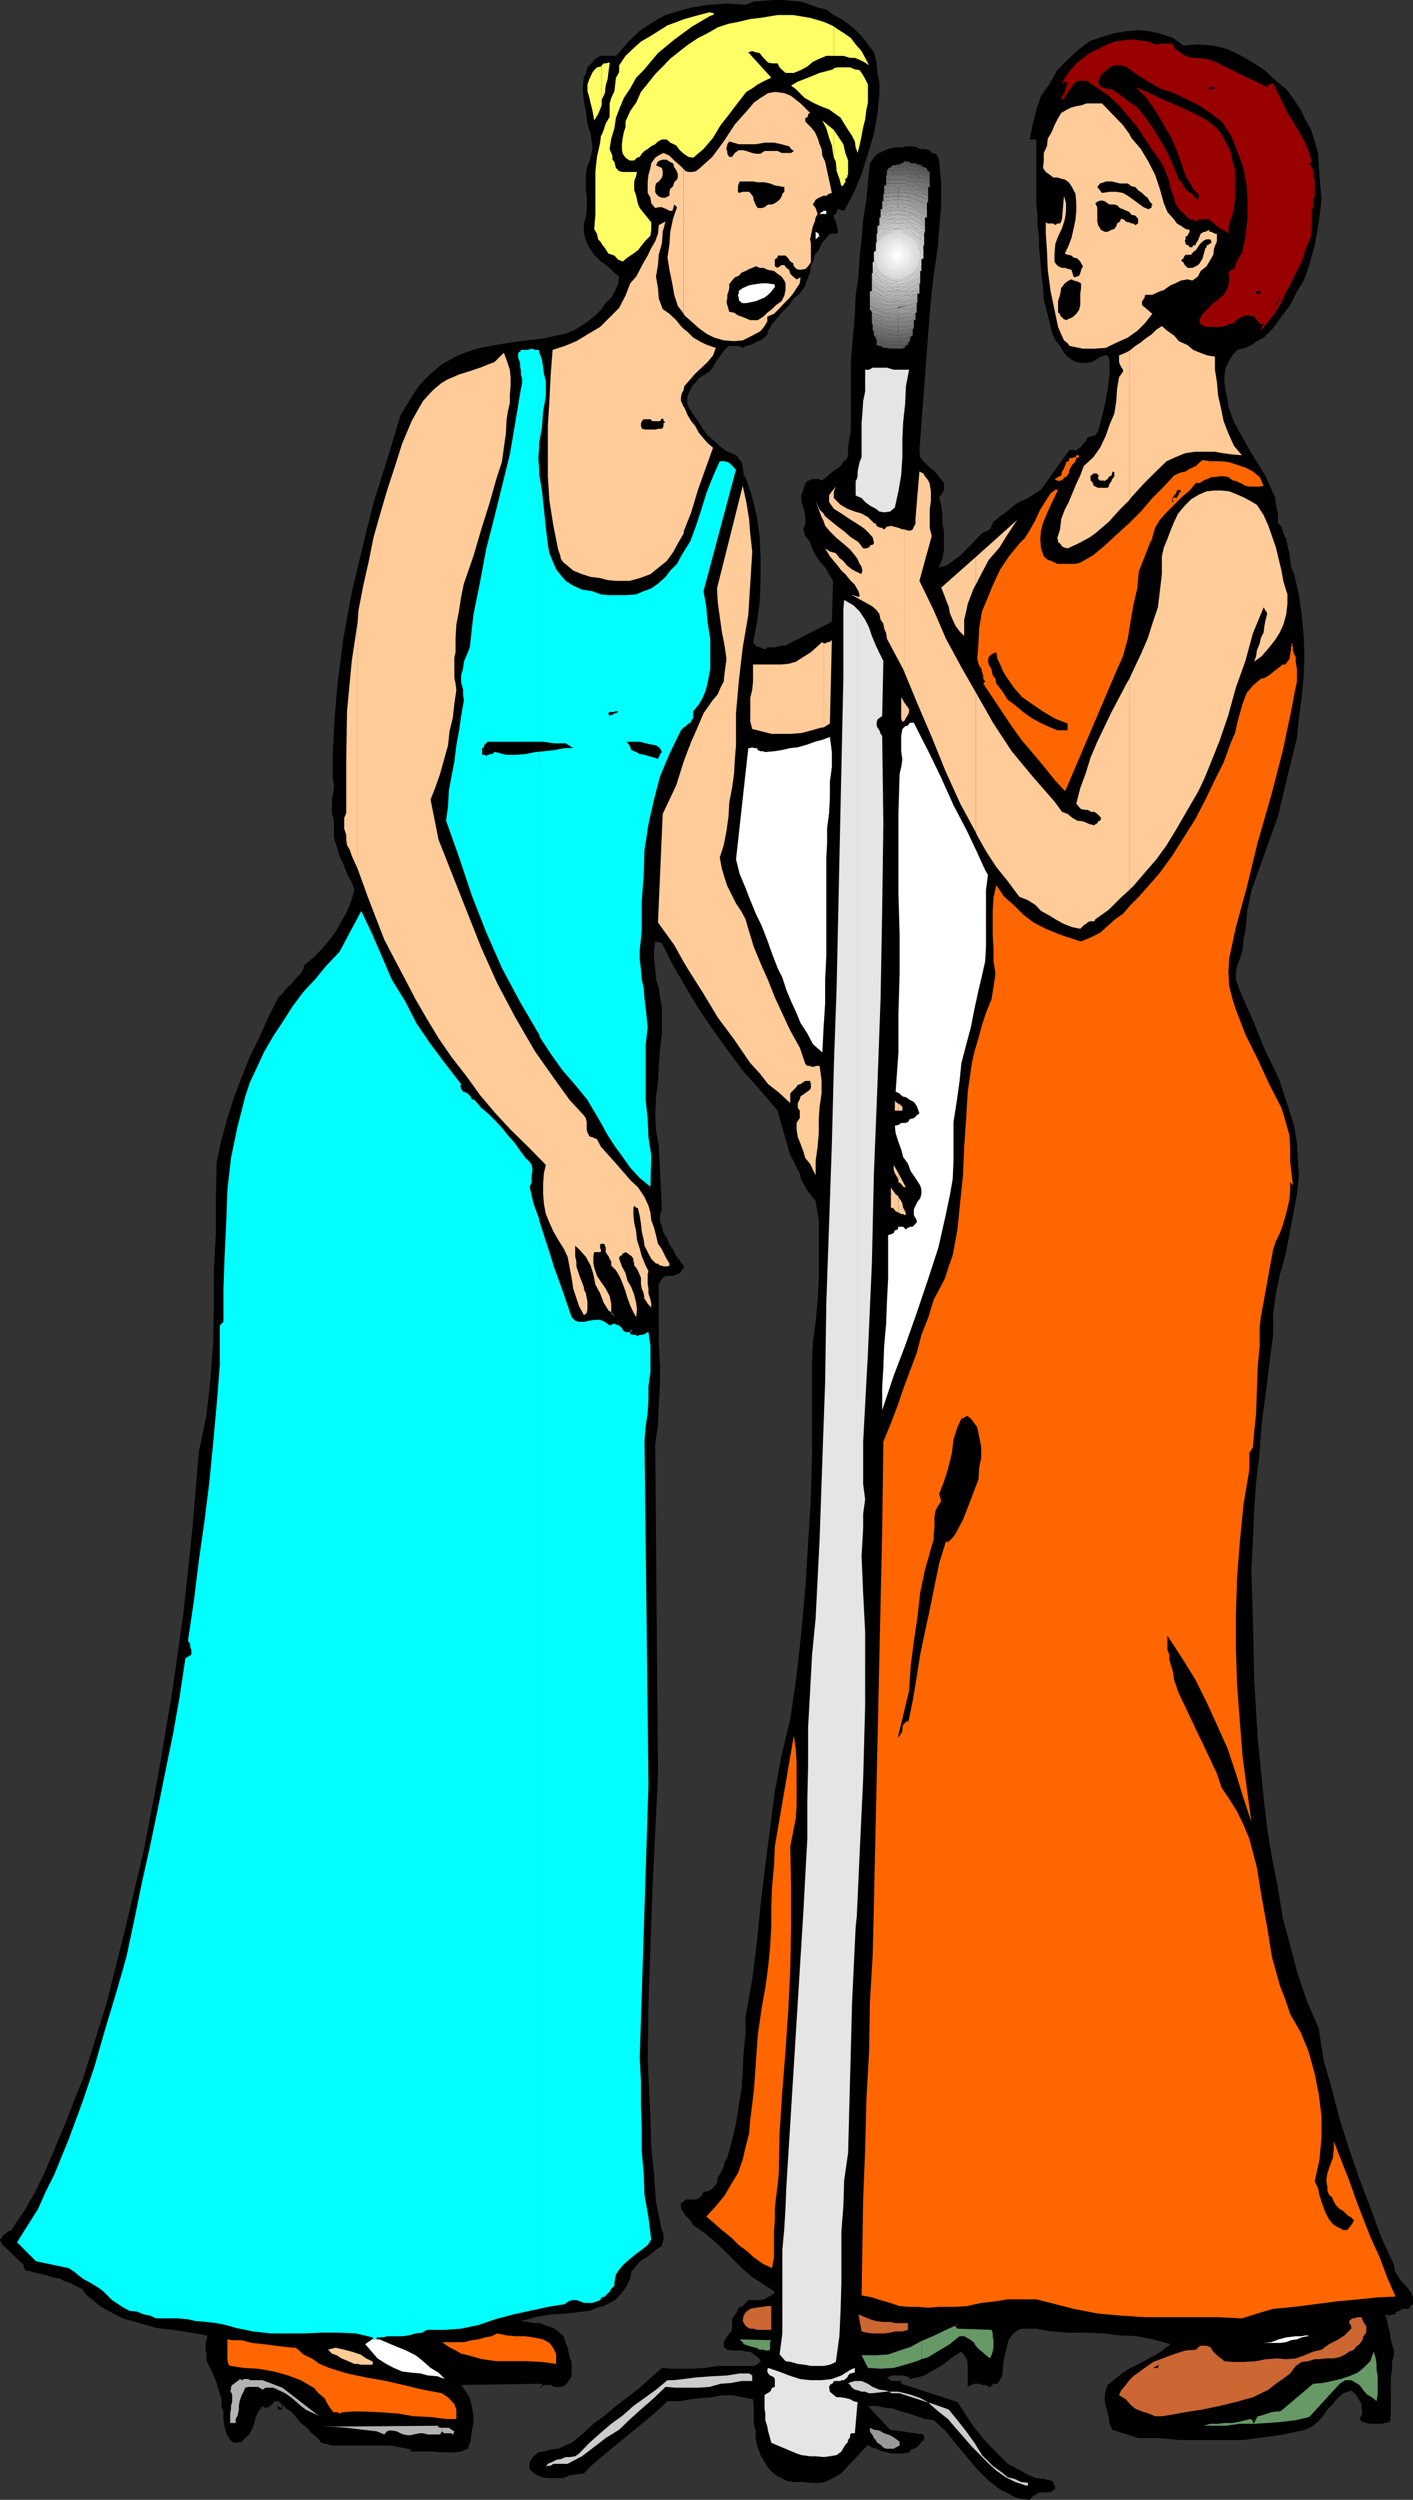
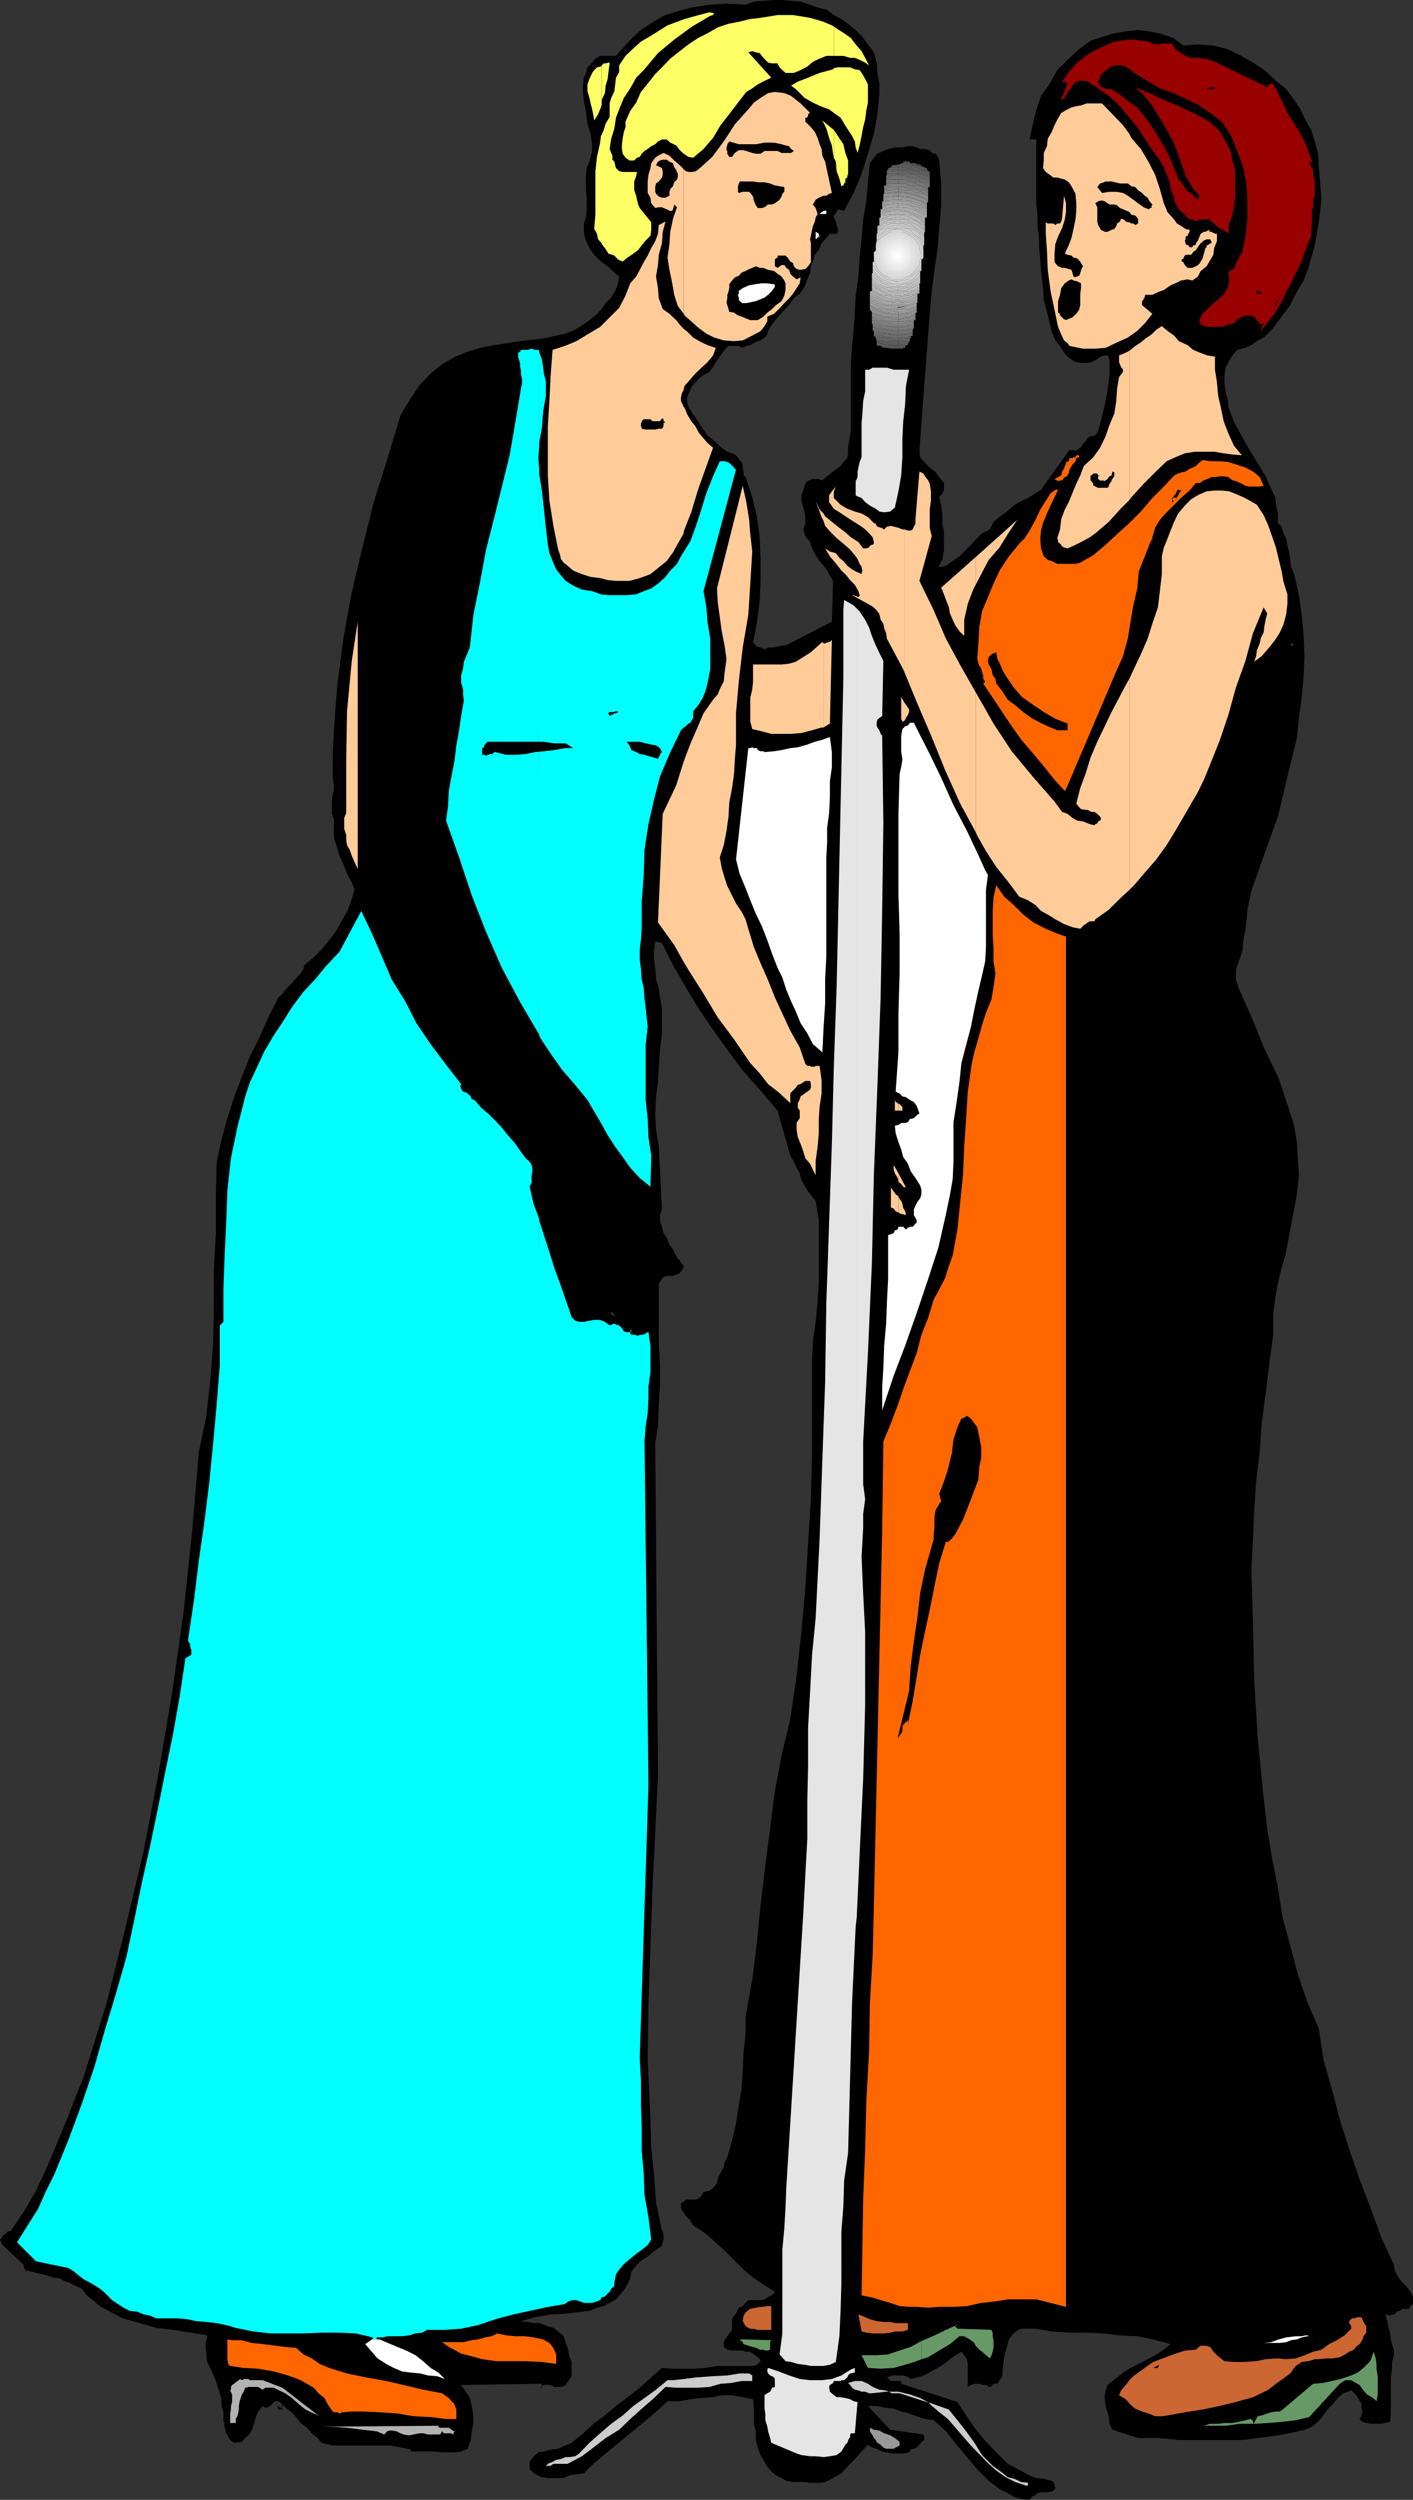
<svg xmlns="http://www.w3.org/2000/svg" width="356.703" height="630.902">
  <rect width="100%" height="100%" fill="#333333" stroke="none" />
  <path d="m213.102 53.2-1.602-.4-.297.7-.203.5-.5.2v.702l.5 1 .203.899.297 1v1l-.297.199H209.5l-1.2 1.402-.898 1-.699 1.7-1 1.199-.5 1.699-.5 1.2-.203 1.6-.7 1.7-.698 1.902-1.2 1.7-1.5 1.199L199.203 77l-1.703 1.7-1.2 1.402-1.398 1.699-1 1.699-.199.902-.703.797-1 .703-.7.2-1 .5-.898.5-1 .199-.902.5-1-.5h-2.598l-1 1-1 1.398-.902 1.203-1 1.7-.898 1.199-1.7 1-1 .699-.699.902-1 1-.402 1-.5.899-.301 1v1.398l.3 1 1.2 1.903 1.203 1.699 1.2 1.898 1.199 1.703 1.699 1.399 1.601 1.5 1.7 1.199 1.898.7.8.702.403.7.5.5.297 1v.699l.203.898V120l.5.402 1.7 5.098 1.199 5 .699 5.3.199 5.302v5.3l-.2 5.2-.698 5.3-1 5.297 1 1 .898.203 1 .5.902-.5h1.5l.899-.203 1-.297h1l11.699-6 .3-10.3-1-1.7-1-1.703-1.398-1.597-1-1.5-.902-1.7-.5-1.601-1.2-1.5-.5-1.7.5-1.402V130.5l-.198-1.2-.301-1.198-.5-1.7V125l.5-1.398.5-1.5.5-.7.699-.203.5-.297h1.703l.7.297h.199l2.398-2 1-.699 1.203-.898.7-1 1-1 .199-1.2v-1.601l.699-4.399v-16.8l.3-4.301.399-4.102.3-4 .2-4.597.703-4.801L217 65l.5-4.598.402-5 .801-4.8.399-4.602.5-4.8 1-1.4.898-1 1.5-.698 1.203-.5 1.7-.403h1.597l1.703-.297h1.2l1 .297.898.403h1.199l1.203.3.5.7 1 .199.7 1 .199 1 .5 5.5v5.5l-.5 5.8-.399 5-.8 5.5-.7 5.5-.5 5.598-.402 5.203-2.2 29.297.2 1.703 1 1.2 1.402 1.398 1.5 1.2.899 1.202 1.199 1.5v1.7l-.399.898-.8 1 .5 2.102.3 2.398v2.2l.399 1.902v4.597l-.399 2.403-1 2.097 1.899-.398 1.699-1.2 1.703-1.199 1.2-1.203 1.699-1.699 1.601-1.7 1.2-1.198 2-1 .898-1.903 1.699-1.398 1.703-1.2 1.7-1.5 1.398-.902 2.199-1 1.402-.898 1.899-1.2L270 113.5l1.5.2.402-.2 1-.7.5-.8.7-.7.5-.898.898-.3 1-.2.703-1 .7-2.601 1-4.102.699-3.797.5-3.902v-3.098l-.2-1.203-.3-.5h-.7l-1 .301-1.402.902-1 .5-1.2.2h-1.398l-1.199-.2-1-.5L269.5 90l-.898-1-1-1.7-1.2-1.398-.902-2.203-.5-2.097-.7-2.903-.8-3.097-.2-3.2-.5-4-.198-2.902-.301-3.098V59.7l-.399-2.597V54.2l-.3-2.597V35.199h-1.7l.801-3.797.899-3.601 1.199-3.602L265 21.102l1.902-3.403 2.598-2.597 2.902-2.7 2.899-2.101 2.902-1 3.098-.899 2.902-.5 3.098-.3 2.902.3 3.098.7 1.402.5 1.5.5 1.2.898 1.398 1 3.601-.3 3.899.3 3.601.902 3.098 1.5 3.3 1.899 2.903 1.898 2.899 2.703 2.601 2.098 2 2.7 1.598 2.402 1.199 2.597 1.5 2.602.902 2.898.801 2.903.2 2.898.199 2.902.5 6-.7 5.7-1 5.8-1.601 5.7-1.2 3.199-1.699 2.8L325.703 77l-2.203 2.902-2.098 2.899L319 85.199l-1.7.903-1.398 1-1.5.699-2.101.5-1.2 1.398-1 1.703-.699 1.399-.3 2v1.898l.3 2.102.5 2 .2 1.898 1.398 3.801 2 3.602 1.902 3.398 1.899 3.102 2.199 3.597 1.602 3.602.8 1.699.2 1.902.5 2.2V132l.898.902.5 1.7.703 1.398.297 1.7.5 1.902.203 1.699.2 1.699.8 1.902 1.2 5.297.699 5 .5 5.301.199 5.102-.2 5-.5 5.3-.699 5.297-.5 5L325 196l-2.398 10.102-3.399 9.398-3.3 9.3-.5 2.4-.5 2.402-.2 2.398-.3 2.7-.5 2.402-.2 2.597-.703 2.203-.7 1.899-.3 1.398v2l.703 2.102 1 2.398 2.598 5.801 2.902 7.2 3.598 7.402 2.699 8.199 1.203 3.8.7 4.301.199 3.899.3 4.3-.5 4.801-1 5.297-.902 4.801-1 5.3-1.398 4.802-1 4.8-.7 5.2v5.3l-1 7.5-.902 7.399-1 7.398-.5 7.203-.898 7.5-.5 7.2-.301 7.398-.399 7.7.399 13.202.3 14.399.899 14.898 1.5 15.102.902 7.699 1.2 7.402 1.5 7.5L323.8 484l1.902 7 1.899 7.2 2.398 7 2.902 6.702 1.2 7.899 2.199 7.699 1.902 7.402 2.399 7.5 2.601 7.598 2.7 7 2.8 7.7 3.2 6.902.199 1.5 1 1.699L354 576l1.203 1.2 1 1.402.5 1.199v1.699l-.8.7-.2.5H354l-.7.5-.698.202-.5.7h-.7l-.5.3-1.199-.3.5 1.699.2 1.199.5 1.7.199 1.702.3 1.2.5 1.597v1.203l-.5 1.7V598l-.3 2v9.102l-.2 2.097-1.199.301-1 .2h-2.8l-1-.2-1-.3-.7-.7.5-.898.2-1-.2-1v-.903L343 605.5l-.297-.5-.703-1-.898-.7-2 .7-1.399 1.2-1.203 1.5-1.398 1.402-1.2 1.699-1.199 1.398-1.5 1.203-1.703.797-5.5 1.203-5 .7-5.297.699h-16.101l-5-.5H287.3l-6.5-2.102-.7-1.5-.199-1.699-.3-1.2-.5-1.6-.2-1.2v-1.5l.2-1.2.5-1.398 1.898-1.5 2-1.601 1.902-1.2 2.098-1 2.203-1.199 1.899-1 1.898-1.203 2-1.597-4.398-1.2-4-.8-4.399-.2-4-.5-4.601-.203H269.8l-4.301-.297-4.098-.703H258l-.898.301-1 .7-.7.702-.699 1-.3.899-.2 1-.703 2.601-.297 2.2-.203 2.597-1.2 1.903h-1.198v.3h-.301v.5h-.7l-.699-.5h-1l-.699-.3H246l-.898.3-.801.5v-5.601l-.2-1.399-.699-1-.699-.902-1.5.902-1.402 1-1.5 1.2-1.598 1-1.703.898-1.7 1-1.698.5-1.899.402-.203-.402-.797-.3-.902-.2h-2.7l-.398.2-.8.3.8.7.2.202h2.597v.7l14.203 4.597 2.2 3.403 2.097 3.097 2.703 3.301 2.797 2.902 2.902 2.899 3.598 1.898 1.703 1 1.899.703 1.898.2 2 .5.402.3v.2l.301.5v.199l.2.5V628l-.2.3-.703.5-1 .2h-1.7l-.898.2-.5.5-.699.3-.8.902L258 630.7l-1.898-.5-1.7-1-1.902-.898-2.898-2.2-2.899-2.902-2.601-3.097L241.5 617l-2.7-3.398-3.097-2.801-2.203-.301-2.098-.7-1.902-.698-2-.5-1.898-.7-2.399-.3-1.902-.403h-2.2l5.602 6 8.399 1.203.199.7v.699l-.7.5-.5.699-.699.7-.699.3-.8.2-.403.702-1.5.297h-2.898l-1.2-.297-1.199-.203-1.402-.699-1.2-.3-1-.7-1.601 1.7-1.7 1.902-1.698 1.699-1.7 1.898-2.101 1.203-2 1-1.399.2H204.5l-1.398-.2h-2.899l-1.703-.3-1.2-.7-1.398-.703-1.199-1-1-1.199-.703-1.2-1-1.698-.7-1.903-.5-1.898v-2.2l-.5-1.902v-4.097l-.198-2.102-2.602-.5-2.7-.5h-2.597l-2.402.5-2.7.2-2.8.3-2.7.5H168.5l-2.2 2.102-2.8 2.398-2.7 2.2-2.898 2.402-2.601 2.097-2.899 2.403-2.601 2.199-2.399 2.398-1.5.203-2.101.297-1.5.703h-4l-1.5-.203-1.7-.797-1.398-1.203v-1.898l1-1.399 1.2-1 1.398-.203 1.699-.5 1.902-.199 1.7-.8 1.699-.7 2.601-2.098 2.899-2.703 2.902-2.097 2.797-2.403 2.902-2.199 3.098-2.398 2.902-2.602 2.7-2.398 2.601.199H175l3.102-.2 2.898-.5h9.3l.802-.3.898-.899-.2-.5-.5-.5-1-.703-.898-.699h-1l-1.199-.3h-2.402l-1.2-.2-.898-.7v-1l.2-.698.699-1 .5-.7.5-.5.199-.703v-2.398l.5-.899.5-.5.699-1.5 1-.402.703-.8.7-.7H192l1-.2.703-.5 1-.5.7-.5.199-.398L193 576.7l-2.898-1.898-2.399-2-2.402-2.399-2.399-2.402-2.601-2.398-2.2-1.903-3.101-2.097-.297-.5-.402-.7-.801-.8-.398-.403-.5-.797-.5-.703-.2-.699v-1l.7-.398.5-.5h2.601l.7-.301.699-.7.5-.902 1.5-.297.898-.703 1-1.199.203-1.398.7-1.2.8-1.5.2-1.203.699-1.199 1.199-4.3 1-4.298.699-4.601.703-4.102.297-4.5.203-4.597.5-4.5V509l1.7-9.398 1.199-9.602.898-9.3 1.203-9.9 1.2-9.3 1.199-9.398L197.3 443l2.199-9.098 1.602-11.101L202.3 412l1-11.2.699-11.3.703-11.3.297-11.5v-23.098l.203-4.801.7-5.2.5-5.101.3-5.3v-15.298l-.8-4.8-1.2-1.5-.902-1.2-.7-1.203-.8-1.398-.399-1.7-.8-1.402-.7-1.5-.902-1.597-3.2-11.301-4.5-5.301-4.3-4.8-3.898-5.298-3.602-5-3.598-5.3-3.3-5.5-3.2-5.5-2.8-5.602-1.7-.398-.3 2.398v2.102l.3 2.398.2 2.7.699 2.1.3 2.4.5 2.702v6.399l-.5 4.101-.3 4.297-.2 3.903-.5 3.8-.199 4.297.2 3.903.699 4.097.8 16-.5 1.5v1.403l.5 1.5.399 1.597.8 1.203.7 1.7.902 1.199.801 1.699.2.2.199.5.5.3.3.7.2.202.5.5v.5l-1 1.399-.7.3-1 .399H168.3l-.801.3-.398.5-.801 1.2v15.102l.3 5.3v5.2l-.3 4.8-.2 5.297-.699 4.801.7 83.5-.7 14.402-.699 14.399-.5 14.199-.5 14.602L163.5 520l.703 14.7.2 7.202.699 6.899.5 7 1.5 7.199.199.2.199.8v1.2l-.2.702-.198.5v.399l-1.5 1-.899.699-1.203 1-1.5.902-.898.797-1 1.203-.7.899-.3 1.699-.899 1.902-1.203 1.7-1.5 1.699-1.598.898-1.5.801-1.699.402-1.902.797-1.899.203-4.101.5-3.801.2-3.898.699-3.602 1 1.703.199 1.5.3h1.598l1.699.7 1.703.5 1.2.902 1.398 1.2.5 1.699.5 1.199.199 1 .3 1.402.5 1.2v3.597l-.8 1.203-.7 1-.898.5h-2l-.902-.5h-1.7l-1 .7h.5v-1h-.5l-19.898.3 1.2 1.7 1 1.597.5 2 .398 2.403v1.898l-.398 2.102L118.8 616l-.7 2-1.699.7-1.402.202h-3.598l-1.902-.203h-6l.402-.5-2.601-.5-2.598-.5H84l-2.898-.699-.899-1.2-1.5-1.198-1.203-1.403-1.598-1.199-1.199-1.5-1-1.2-1.402-.898-1-1.203v1.203l-.2.2h-.8v-.2h-.2v-.703l1 .703V606.7l-.8-.699h-.899l-1.199 1.2-.703.402h-.797l-.402-.403-1.2 1.602-.5 1.199-.5 1.7-.5 1.5-.699 1.202-1 .899-.902 1-1.898.199-1-.7-1-1.698-.399-1.7-.3-1.601v-2l-.5-1.602v-1.7L55.5 604l-.5-1.398-.297-1.2L54 599.7l-.5-1.199-1.2-2.398-.198-1.2V593.5l-.2-.3v-1.9l.399-1.398v-.5l-4-.703-4.598-.699-4.3-.5-4.102-1.2L31 585.103l-3.598-1.903-1.902-1-1.7-1.398-1.898-1.5-1.199-1.7-1.703-.699-1.2-.703-1.5-.5-1.198-.699-1.602-.2-1.5-.5-1.2-.3-1.698-.398h-.2l-.699-.301h-.3l-.7-.2H6.5l-.2-.3-.3-.7v-.5l-5.5-5.199L0 565.2l.5-.5.203-.5.797-.5.402-.5.801-.199.2-.2.5-.8 2.898-4.3 2.601-4.5 2.2-4.598 2.101-4.801 1.899-4.602 2-4.797 1.898-5 1.902-4.601 6-19.2 4.801-19.199L36.301 467l3.8-19.898 3.399-20.2 2.8-19.703 2.2-20.597 1.703-20.2 1.899-9.101 1-9.102.699-9.097.199-9.403v-9.297l.5-9.203v-9.097l.203-8.903 1.2-5.5 1.5-5.5 1.699-5.297 1.898-5 2.102-5.3L65.5 261.8l2.203-5 2.598-5.102 1-.898.699-1 1-1 .902-.899 1-1.203 1-1 .7-1.199.199-.898 2.402-2 1.899-1.903 2-2.398 1.601-2.102 1.5-2.699 1.399-2.398 1-2.602.898-2.898-.7-1.903-1.198-2.199-.899-2.398-1-2.102-.703-2.398-.7-2.2V206.8l-.5-1.399V201.8l.2-1.2.3-1.402V198l-.3-1.7v-5.8l.3-6.2.403-5.8.5-6 1.5-11.5 2.098-11.5 2.699-11.3 2.8-11.298 3.403-10.8 3.399-11.301 2.398-4 2.402-3.602 2.801-2.898 2.899-2.399L115 90l2.902-1.2 3.301-1 3.598-.698 6.5-1 6-.7 3.101-.703 2.399-.5 2.402-1 2.2-1.398 1.398-1 1.5-1.2 1.402-1.402 1.2-1.699 1.398-1.398 1-1.7L156 71.7l.3-1.898-1.198-1-1.7-1.602-1.699-1.2L150 64.3l-1.2-1.698-.898-1.903-.5-1.898v-2.399l.5-1.5.2-1.703v-3.597l-.2-1.602v-3.598l.2-2 .699-1.601.3-1.2.399-1.699V36.7l-.398-2.898-.801-2.602-.399-3.199-.5-2.398-.3-3.102.3-3.098.5-.703.2-1 .198-.7 1.199-1.2.5-.698.703-.5.797-.5h4l1.703-1.903 1.7-1.898 1.699-1.7L162 7.403 164.203 6l1.899-1.2 1.898-1 2.203-.698 4.297-1.2 4.602-.703 4.5-.297 4.601.297 2.098-.797L192.703.2l2.7-.199h2.097l2.203.2 2.399.202 2.398.797 1.902.703 2.2.5 1.898 1.399 1.902 1 2.2 1.601 1.398 1.2 1.703 1.699 1.399 1.898 1.5 2 .699 2.602.199 2.601.5 2.7V23.5l-.5 5.3-.898 5-1.5 5-1.602 5.102-2 4.797-2.398 4.5" />
  <path fill="#900" d="m295.902 11 .801 1.402 1.399 1 1.199.7 1.402.5h1.7l1.5.199 1.597.3 1.203.5 13.2 6.399.3-.398V21.3h.2l.5-.2h.5l1.199 2.399 1.199 2.402L325 28.5l1.402 2.2 1.5 2.402 1.399 2.597 1 2.403.902 2.699-.703.398v.301l.5.2v.5l.203.202.297.5v1.5l.402.899v4.601h-.402V52.5l-.297.3v3.602L331 57.801V59.5l-.5 1.2-.5 1.202-.5 1.399-.898 2.699-1.2 2.402-1.5 3.098-1.199 2.102L323.5 76.3l-1.598 2.601-1.699 2.2-1.902 2.398.199-1 .703-.898.7-1 .5-1.403 1-1.199.699-1 .699-1.398.3-1.2-.3.899-.7 1.199-.699 1.7-.5 1.402-1 1.199-.699 1h-.902l-.301-.2-.7-.8-.698-.899-1-.3h-.899l-1 .3-1.402.7-.801 1-1.2.199-1.198.5-.7.199h-3.601l-.899-.2-.8-.5-.399-1 .899-1.6 2.699-2.7 1.199-.898 1.402-1.2 1-1.703.2-.699.199-1v-1l-.2-1.2.7-.698.699-.2.3-.703.2-.797.3-.402.403-.8.297-.7.5-.5.902-4.3.5-4.298V50.8l-.199-4-.8-4.399-1.602-4.3-1.5-3.801-2.399-3.602L305.5 28.5l-2.797-1.898-3.402-1.7-3.098-1.402-3.402-1.2-2.899-1.698-2.8-1.7-2.899-2.101L283 16.5h-1.7l-1.198.5-.5.5-.899.7-.8.702-.2.7-.5 1 .5 1 .5.398.7.3.699.2h1l.699.5.5.2 2.601 2 2.7 1.902 2.101 2.597 1.899 2.703L292.8 35.2l1.699 2.903 1.402 3.097 1.2 2.903.3 1 .7.699.699 1 .5.898.699.703 1 .5.703 1 .7.5.3-.8-.3-.7-.5-.5-.7-.703-.5-.898-.402-.801-.5-.7-.5-.898-1-2.902-1.2-3.398-1.199-2.903-1.601-2.797-1.7-2.902-1.699-2.7L289 24.2l-2.398-2.2 3.601 1.5 3.598 1.7 3.8 1.6 3.602 1.7 1.899 1 1.699.902 1.5 1.2 1.601 1.5 1 1.699 1 1.898.899 1.903.3 1.898.7 2.402v7l-.301 2.399-.398 2.101-.801 2-.2 2.399h-.199l-1-.801-.699-.2-1-.698-.703-.7-.7-.5-.5-.5V55.2l-1 .203h-1.597l-.8.5-.7-.5h-.902l-.5-.5-.7-.703-1.5-1.398-.898-1.5-.5-1.899-.703-1.703-.297-1.898-.703-1.7-.7-1.902-1-1.699-1.898-2.598L289 35l-1.898-2.898-2.399-2.903-2.203-2.597-2.598-2.403-2.699-1.898-2.902-1.899h-1.598l-1 .2-.703.699-.5.699-1.398 2-.5.902-.7.297v-.5l.7-1.199.199-.5.3-1 .399-.898-.398-.5h-.301l-.899.5 1.899-2.903 2.101-2.398 3.2-2.399 2.8-1.402 1.7-.8 1.699-.7 1.699-.2 1.703-.3h1.598l2 .3 1.601.2 1.7.7h1l.699-.2h2.601" />
  <path fill="#ff6" d="M151.902 61.402v.2l.801 1 .899 1.398 1.5.5.898 1 1.203.5 1.2-1 1.5-1 1.199-.898.898-1.2 1-1.203 1.203-1.199.2-1.5v-1.898L161.5 52.5l-.398-.898-.301-1.2-.2-1-.5-1.402v-2.2l.5-1.398.2-1h-3.598l-.902-.203-.801-.797-.2-.703-.198-.898-.5-.5v-1l-.301-.7-.399-1 .399-2.601.8-2.598.399-2.703 1-2.597 1-2.403 1.602-2.398 1.5-2.7L162.5 17.7l3.602-4.297L170.203 10l4.5-3.3 4.598-2.7.699-.2.3-.5h-.3l-.898-.198-2.7.699-3.601 1-4.301 1.601-4.297 2.7-2.402 1.398-1.899 1.7-2 1.902-1.601 2.398v1.7l-.801 1.402-.398 3.398-.801 1.7-.399 1.402V29.5l-1 1.7-.5 1.6-.5 1.2v27.402m0-27.402-.199.3-.203 1.7-.797 3.602-.402 3.597v11L150 57.801l.703 1.199.297 1.402.902 1V34m0-7.598V25.2l.801-1.699.2-1.898.5-1.7.199-1.703.3-2.199v-.2h-.3l-.7.2h-.5l-.5.5v9.902" />
  <path fill="#ff6" d="m151.902 16.5-.199.3-1 .2-.703.7-.5.702-.7 1.5-.5 1.399V23l.5 1.7.302 1.402.398 1.5.3 1.597.2 1.203 1-1.601.703-1.7.2-.699V16.5M210.5 39.8l.5 1 .203 2.4.7 1.902.5 1.898.5-.2.199-.5.3-.3v-.898l.5-.301v-.399l.2-.5V40.5l-.7-1.898-.5-2.2-1.402-2.101-1-1.5v7" />
  <path fill="#ff6" d="m210.5 32.8-1.7-1.398-1.198-1 1 2 .699 2.399.699 1.898.3 2.102.2 1v-7m0-4.301 1.703 1.2.899 1.5 1 1.6 1 1.5.699 1.4.199 1.5.5 1.402.5-1.903.5-2.398.402-2.2.5-1.902.301-2.398.399-1.899v-4.601l-.7-1.399-.699-1.203-.703-1-1.2-.199-1.198-.5H211.5l-1 .2v11.3m0-11.3-.2.3-3.398.902-2.902 1.2-2.598 1-1.699 1 1.2.898 2.199 2.2.898.5 1.203.702 1.5.7 1.2.5 1.398.5 1.199.898V17.2m0-3.098h2.402l1.7.5h1.199l1.199.5 1.402.699 1 .699-1-1.898-.902-1.7L216 11.2l-1.2-1.597-1.698-1.2-1.602-1-1-.703v7.403" />
  <path fill="#ff6" d="m210.5 6.7-.5-.298-2.098-.902-3.402-1-4.297-.7h-3.902L192 4.5l-2.598.3-2.902.7-2.598.5-2.699.902-2.601 1.5-2.399 1.2-2.402 1.597-2.2 1.703-2.398 1.899-1.902 2-1.899 1.898-1.902 2.403-1.7 2.097-1.198 2.703-1.5 2.098-1.2 2.7v1.402L157.5 33.3l-.297 1.5-.203 1.601v1.2l.203 1.199.7 1 1 .699h1.199l.699-.7.699-.198.5-.801.703-.7.797-.5.902-.699 1-.5.7-.703 1-.5h1.199l.902.801 1.5.7.899 1.202 1 .899 1.199.8 1.199.2 2.602-2.2L180 34.8l1.902-3.2 2.2-2.8 2.199-2.899 2.101-2.703 1.5-.898 1.399-1 1.699-.899 1.703-.8-5.8-6.403 1-.297.898.297 1 .203.5.7.902 1 .7.699 1 .199h1.398l.5 1 .699.7.8.702h2.102l1.7-.703 1.699-.898 1.402-1.2 1.7-.8 1.699-.7h1.898V6.7" />
  <path d="m317.3 21.102 1 1.398-1-1.398m-9.8 1.198h-1l-.2.2h-1.698l.199-.2h.5l.199-.3h1l.203.3h.797" />
-   <path fill="#fc9" d="m90.3 596.602.903.199h2.899v-.7l-.2-.199-1.5-.703-1.402-1-.7-.199v2.602m0-2.602-1.5-.5-1.898-.5-2.199-.5-1.902.5 1 1 1.199.402 1.203.797 1.7.703 1.597.7h.8V594m0-374.7 2.602 7.2L97 237.102l2.602 5 2.699 5.097 2.601 5 2.899 5 2.902 4.801 3.297 4.8 3.602 4.602 3.601 5 3.899 4.598 3.8 4.102 4.598 4.5 4.3 4.398-.5 2.102-.198 2.699v2.398l.199 2.602.5 2.601.902 2.2 1 2.199 1.2 2.101 1.398 2.2 1 2.097.5 2.703.5 2.598.402 2.7.797 2.402.703 2.097 1.2 2.203.699-.5.199-1V328.5l-.2-.898-.199-1.2-.5-1v-.5l-.5-1.402-.5-1.2-.5-1.5-.402-1.198v-1.2l-.297-1.402v-2.598l1 .899 1.7 1.898 1.199 2.203.699 2.2.5 2.597 1.199 2.203.902 2.399 1.2 1.898.699.5V329l-.399-1.898-1-1.903-1.199-1.699-1-1.5-.703-2.098-.2-1V317l.2-1h1.703v-.7l-.203-.198v-1l.203-.2h.7l.3.2v.3l.2.399V316l.5.8.199.2.3.7.399.702v1l1.199 1.2 1 1.699.703 1.699.7 1.902.5 1.7.699 1.898.8 1.7.7 1.202.199-2-.2-1.601-.5-2-.699-1.899-1-1.703-.5-1.898-.902-1.7-.7-1.902v-.5h.2V317l.5-.2.203-.5h.297l.402-.3.5.3.7.5.3.2.5.7v.702l.2.297v.703l.5.5.5.899.699 1.699v1.5l.199 1.2.5 1.202.203 1.399.797 1.199.902 1v-1l-.199-1-.5-1.598V325.2l-.203-1.2v-2.398l.203-.801-.703-1.399-1-2.402-.5-1.898-.7-2.2-.198-2.101-.5-2.2-.2-1.902v-1.898l.2-.5.5.5h.199l.3.199v.2l.399 1.702.3 1.899.2 2 .5 2.101.203 1.5.797 1.598.902 1.7 1.2 1.202h.5l.5.5h.5l.398.2h1l.5-.2v-.5l-1-1.703-.898-1.898-1-1.399-.5-2.203-.5-1.898-.7-1.899-.199-1.902-.5-1.7-1-2.198-1.601-2.403-2-1.898-1.899-2.2-2.101-2.402-3.399-3.797-1-1.902-1.203-.5-.7-.2-.5-1-.198-.698v-1.903l-.2-1-.5-.699-3.601-3.898-2.899-4L138 269.5l-2.898-4.098-5-8.601-4.602-8.7-4-8.902-3.598-9.097-3.601-9.102-3.598-9.098-2-10.101 1.2-3.102 1.199-3.398 1-3.602 1-3.597.398-3.602.8-3.3.403-3.598.5-3.403L115 172.5l-.297-1.398V166l.297-1.398v-3.403l.203-3.597.7-3.602.5-3.3.699-3.4 2.398-6.898 2-6.8 2.102-6.7 1.898-6.703 1.203-3.597.5-3.602.5-3.598.2-3.601.3-1.899.5-2.203v-1.898l.2-2.399V95.2l-.2-1.898-.8-2.399-.7-1.902L126 90.2l-1.2 1.202-1.398.5-1.699.7-2.902 1-2.899.898-1.601.7-1.2.5-1.699 1-1.699 1.402L108.5 99.3l-1.7 1.898-1.398 2.403-1.5 2.699-2.402 5.7-1.898 6-1.899 5.8L96 129.603l-1.7 6-1.198 6-1.399 6.199L90.5 154l-.2 2.902v62.399" />
  <path fill="#fc9" d="m90.3 156.902-1.5 9.899-1.198 12.699-.2 12.7v13l-.5 1.202v2.797l.5 1.5v1.203l.2 1.399.699 1.199.5 1.5 1.5 3.3v-62.398m82.301 85.898 1.199 2 3.8 6 3.602 6 4.098 5.5 4.101 6 2.399 2.602 2.101 2.7 2.7 2.097 2.898 2.703V276l.203-.3 1.2-1.2.5-.7.699-.198.699-.5.5-.301h1.199l.203.8v.899l-.203.5-1.398 1-1 .7-.2.702-.5 1v1.2l.5.699v1.898l-.5.703-.3.5v1.7l.3 1.898.7 1.7.699 1.902.5 1.699 1.199 1.398.703 1.5.7 1.403V293l.5-3.598.3-3.402v-3.598l.2-3.101.5-3.301v-3.398l-.5-3.602h-1l-.2.2h-1l-.203-.2h-.7l-.5-.5-1.398-4.098-2.402-4.3-2-4.301-1.898-4.102-1.7-4.297-1.902-4.3-1.7-4.102-1.398-4.598-.699-2.402-1-1.898-1.402-2.102-2.2-4.398-.699-2.102-.699-2.398-.5-2.7 1-3.101.7-3.602.5-3.597.199-3.602.699-3.598.5-3.601.199-3.602.3-3.597V180l.7-8 1-8.598 1.402-8.203.5-7.898.5-8.102-.5-4.398-.3-3.801-.7-4.3-.902-4.098L181 148.5l.203 3.602.5 3.597.5 3.602.7 3.601.5 3.399-.5 3.601-.2 2.098-.8 1.5-.7 1.7-1.203 1.402-2.398 3.398-1.399 3.3-1.703 3.9-1.398 3.6-.5 1.4v50.6m0-50.6-.7 2.202-1.199 3.797-1.703 3.602-1.7 3.601-1.198 27.399 4.101 5.699 2.399 4.3v-50.6m0-58.098 1.898-4.801 1.703-5.7L180 113l-1.398-1.2-1.2-1.398-1-1.203-.902-1.699-1-1.2-1-1.698-.7-1.7-.198-.203v31.403m0-31.402-.7-1.5v-.9l.2-1 .5-.898V83l-.7-.7-1.199-1.5L169 79.2l-1.7-1.2-1-2.7-.198-2.6-.5-2.9.5-2.898.199-2.601.8-2.899.2-2.902.699-2.598-1.7.899-.198 2.199-.7 1.902-1 1.7-.902 1.898-1 1.7-1 1.902-.898 1.699-1.5 1.699-1.2 3.102-1.601 3.097-2.399 2.403L151.5 82.5l-3.2 1.902-2.8 1.7-2.898 1.199-3.102 1-.5 6.5-.297 6.199-.402 6.5v12.7l.402 6.202 1 6.297 1.2 6 .5 1.403.199 1 .699.898 1 .8 1.402 1.2 2.2.902 2.199.7 2.398.3 1.902.5 2.098.2h3.402l2.598-.7 2.703-1 2.098-1.703 2-1.597 1.601-2.2 1.2-2.203 1.5-2.597v-31.903m0-4.597.199-.7 1.5-1.703 1.199-1.398 1.602-1.5 1.5-1.399L180 89.7l.703-1.898-2.101-.7-1.5-.699L175 85.2l-1.5-1.5-.898-.699v15.102m0-18.903.199.402 1.699 1.5 1.902 1.699 1.899 1.398 2 1 2.402.703 2.598.2 2.199-.2 1.402-.703 1-.5.899-.5 1-.5.5-.5.699-.898.703-1.2v-1.199l1.7-.703L196.601 78 198 76.5l1.203-1.2 1-1.198.899-1.403.8-1.199.2-1.5-1 .5-.899-.7-.703-.698-.297-1-.703-.5-.5-.7h-.7l-1 .7-.698-.403V65.5l.3-.3.399-.2v-.5h2l.699.7.5.8.703.402.2.797.699.703.8.2 1.399-.2.699-.703.703-1v-4.797l-.203-1 .203-.902L205 58l.203-.898.5-1.2.2-1 .5-.902-.5-1.5-.7-.898.5-.801.2-.399.8-.5.7-.3.5-.2h.699l.699-.5.699-.203-1.398-6.5-.301-1.398-.7-1.5-.199-1.7-.5-1.199-.5-1.601-.699-1.5-1-1.2-1.402-1.402v-1h.5V29.5l.199-.3v-.4l.5-.3-2.398-2.398-2.399-1.903L198 23.5l-2.398-.3-1.7.3L192 24.7l-1.7 1.202-1.398 1.7-3.402 3.8-2.797 4.297-2.902 3.903-3.098 2.8-1 .797-1 .203h-.902l-.7-.203-.5-.5v36.5" />
  <path fill="#fc9" d="m172.602 42.7-1-1-1.399-1.2L169 39.3l-1.5-.698-1.398.699-.7.5-1 1.398-.199 1.203-.5 1.7-.203 1.699v2.898l.703 1.203.2 1.399 1 1.199.898-.2h.8l.399.2.8.3.7.4h.703l.2-.4.3-1.198.7.699-1 2.898-.7 3.301-.203 3.102-.5 3.398.5 3.102.703 3.398.5 2.902.899 2.797 1.5 2V42.7M226.8 306l.7.402h.5l.5.297.203-.297-.203-.703-.5-.898-.2-1-.3-.7-.7-1v-.199V306" />
  <path fill="#fc9" d="m226.8 301.902-.698-.5-.5-.703-.7-1v5.102h.2l.5.199.5.7.699.3v-4.098m-.001-4.102v.5l.7.5.5.7.703.2-1.902-3.598v1.699" />
  <path fill="#fc9" d="M226.8 296.102 225.603 294v1.2l.3.902.7 1.199.199.5v-1.7M226.8 280.3h1v-1l-.3-.198-.398-.5h-.301v1.699" />
  <path fill="#fc9" d="m226.8 278.602-.198-.2-.5-.3-.2-.5v2.699h.899v-1.7M154.3 331.2v.202l1.2 1zm53.602-147.598 1.598-1 .5-21.102-.5.5h-.2l-.698.2-.301.202h-.399v-.203 21.403" />
  <path fill="#fc9" d="M207.902 162.2h-.3v-.2l-2.899 2.602-1.902 1.199-1.899 1.199-1.699.5-1.902.2h-7.2v4.3l-.199 2-.5 2.102v6l.5 1.898 2.098.5 2.703.7h5l2.598-.2 2.699-.7 2.402-.698h.5v-21.403m0-30.699.399 1.2 1.199 1.402 1.703 1.699 1.7 1.398 1.699 1.5 1.398 1.703.5.7.203.5.297.699.5.699v.2l.203.8-.203.7v.202l-1.5-.703-.898-.5-1.2-.898-1-1.2-1-.8-.902-1.2-1.5-.402-1.2-.797 1.2 2 2 2.399.902 1.199 1 .902 1.2 1.5 1.199 1.2.902 1.597.297 1v.203l-.297.297-.703-.297h-.2l-.3-.203h-.398l4 2.203 1.199.7 1 .898.699 1 .3 1.402.7 1 .203 1.2.5 1.199.2 1.398 4.097 7.703.3.7v-36h-.5l-1-.403-1.198-.297-.7-.203-.699.203h-.3l-.7.7H223l-.297-.403h-.402l-.801-.297-.2-.203-.198-.5-.5-.199-1.5-1.5-1.602-.898-1.7-.5-1.898-.7-1.699-1-1.703-1.703V124l.5-1.2-1 1.2-.7 1v1.7l1.2 1.702 1.902 1.2 2.399 1.597 2.699 1.703.902.7 1 1 .899 1 .3 1.199v.398l-.3.301h-.2l-.5.2-.199.5h-.3l-.399.202h-.8l-1.2-1.601-1.902-1.2-1.7-1.5-1.601-1.199-1.5-1.203-1.7-1.398-.398-.7v1.899" />
  <path fill="#fc9" d="m207.902 129.602-1-1-1-2.2.801 2.2.7 1.898.5 1v-1.898m20.397 52.3.2-.3.203-.403.5-.797.297-.703V179l-1.2-1.7v4.602m0-4.602-.8-1.398v5.5l.3.7h.2l.3-.2v-4.601m0-7.699 3.302 8 3.601 8.398 3.399 8.402 3.8 8.399 3.899 7.199v-35.3l-3.598-6.298-3.902-7.203-3.098-7.199-3.601-7.398 3.101-11.301-.5-2.102v-4.597l.297-2.2V124l-.297-1.898-.402-.903-.801-1-.398-.699-1-.5-1 12v1.2l-.399.702-.3.7-.5.3h-.7l-.902-.3v36" />
  <path fill="#fc9" d="m246.3 210 .403.902 2.2 3.899 2.597 4 2.902 3.601 2.899 3.899 2.199.898 1.902 1.203 1.399 1.5 2.199 1.2 1.402.898 2.2 1.2 2.101.8 2 .402.7-.703.199-.199.5-.3.5-.4.5-.3h1.199l.199-.5 3.402-2.398L283 226.5l2.102-1.898V171.3l-.7 1.199-3.8 7.2-3.602 7.5-1.7 4-1.198 3.902-1.399 3.8-1 3.899.7.898.5.5 1.199.203h.5l.898.5h.8l.7.5.703.7.2.3v.399l-.2.3-.5.2-.203.5-.5.199-.2.3-1.198-.3-1.7-.7-1.5-.198-1.199-.7-1.203-1-1.398-.5-1-1.402-.899-1.2-5.5-6.3-5.3-6.398-4.602-7-4.098-7.2-.402-.703V210m-.001-62.398 1.403-2.7 1.899-3.601 2.699-3.102 2.101-3.398 2.399-3.602-10.5 9.403v7" />
  <path fill="#fc9" d="m246.3 140.602-8.698 7.699.699 1.699.5 1.402.699 1.7.3 1.699.7 1.601.703 1.5 1 1.399 1.2 1.199v-4.098l.5-2.101.398-1.899 1.5-3.902.5-.898v-7m38.801 84 1.199-1.2 2.902-3.402 2.7-3.098 2.597-3.601 2.203-3.602 2.098-3.597 1.902-3.301 1.7-2.899 1.5-3.101 1.398-3.399 2.601-6.5 2.2-6.5L312 173.5l2.402-6.7 1.899-7 2.699-6.5.902 1.5-.402 1.602-.297 1.5-.203 1.7-.7 1.398-.3 1.402-.7 1.7-.198 1.5-.5 1.398 1.898-1.398 1.902-2.2 1.5-1.902 1.2-1.898.898-2 .703-2.602.297-2.598V150l-1-3.2-.5-2.8-.7-2.898-.698-2.903-1-2.898-.899-2.602L319 130l-1.7-2.598-1.698-1-1.7-.902-1.601-.7-2-.8-1.899-.2H306.5l-1.898.2-1.899.8-2 1.2-1.601 1.602-1.7 2-1 2.097-.902 2.203-.797 2.098-.902 2.2-.5 2.202v4.5l-.5 4.297-.5 4.102-1.399 4.101-1.199 3.797-1.703 3.903-1.7 3.597-1.198 2.602v53.3m0-98.401.5-.7 3.101-3.398 2.899-2.903 2.898-2.797 2.203-1 2.399-1 2.601-.402h4.797l2.402.402 2.2.297 2.398.203-2-2.402-1.398-3.098-1.2-3.101-.699-3.399-.703-3.101-.297-3.399-.5-3.101V90l-1.902-.3-1.899-.7-1.699-.7-1.402-1.198-2.2-1-1.199-1.403-1.699-1.199-1.402-1.2-1.399.9-1.199 1.202-1.5 1-1.203 1-1.398.899-1.2 1-.3.199v37.7" />
  <path fill="#fc9" d="m285.102 88.5-.899.5-1.703.7v1.702l.203.5.297.7.5.699v.5l-1 1.398-.5 2.903-.2 3.097-.5 3.203-1.198 2.797-1 2.903-1.399 2.898-1.703 2.402-2.398 2.2-.899 2.398-1 2.102-1 2.398-.902 2.2-1 1.902-.899 2.398-.3 2.602-.7 2.199.2.699v.3l.5.4.3.3v.2l.7.5h.199l.699.202 2-.902 1.402-.7 2.2-1.198 1.398-1 3.402-2.903 2.801-3.097 2.399-2.403V88.5m0-3.598 2-1.402L289 81.602l1.902-2.403L288.301 77v-1l.402-.398V75.3l.297-.2v-.5l.203-.199h1.7l1.699-.8 1.199-.403L295.5 72l1.203-.5 1.399-.7 1.699-.3 1.199.3 1.402-1 .7-1.398 1.5-1.203L305.3 66l1-1.7.199-1.698.703-1.7V59h-.5l-.203-.2h-.2l-.5-.3h-.5V58l-1 .5h-.398l-.8.5-.399 1-.3.7-.5.702v.2l-.2.3h-.5l-.203.5h-.7l-.3-.5h-.2l-.5-.3v-.2l-.198-.703.199-.297V59.7l.5-.199.199-.5.3-.5V58l-1-.2-1-.698-1.198-.7-.7-1-.902-1-.797-.902-.402-1-.5-1.2-1-3.6-1.2-3.598-1.699-3.301L288 37.6l-2.398-2.8-.5-1v51.101m0-51.101-1.602-2.198-2.7-2.801-2.597-2.7h-3.902l-1.399.5-1.199.2-1.203.3-1.398.7-1.2.699-1 1.7-.699 1.402-.703 1.699-1 1.699-.2 1.902-.8 1.7V40.5l-.2 1.902.7 1 1 .7.902.699h1l1 .3.899.2 1 .699.699 1 1 1.902.203 2.399v1.898l-.203 2.203-.5 2.399-.5 2.199-.7 1.902-1 2.098.7.3 1 .2.5.5.902.2.801.8.2.402.5.797-.5.903v.3l-.2.399v.3l-.3.5-.5.2h-.2L271.5 70l-.5-.2-.297-1-.203-.698-.7-.2-1-.3h-.698l-1-.403-.7-.797-.199-.402v-2l.2-2.398.699-1.903 1-2.097.699-2.2.3-1.902v-2.2l-.5-1.898-.5 5.797-.199.703-.3.5h-.7l-.5.399-.5-.399H264.5l-.5-.3V59l.3 4.3.2 4.802.703 5.3 1 4.797.899 4.301.8 1.902.7 1.5.898.7.5.699 3.402.699h2.899l2.8-.2L282 86.403l2.703-1.203.399-.297V33.801" />
  <path d="m200.402 38.102-.699.5h-2.402l-1-.5H193l-1 .699h-1.2l-.898-.2-1.5-.5-.902-.199h-1l-1 .7-.7 1h-.698l-.2-.301-.3-.5v-.7l-.2-.199V37.2l.2-.5v-.297l.5-.703 2.398.703h4.3L193 36h2.402l1.899.402 1 .297.902.203.5.7.7.5m-29.7 4.8.399 1v.899l-.2.5-.699.699-.3 1-.7.7-.203.702v1l-.5.2-.5.3h-.898l-.801-.3-.7-.7-.199-.5V47.2l.2-.898.699-.5.8-1 .2-.7V43.2l-.2-.797-1.5-.703.5-.898.5-.301.7-.2h1l.699.5.902.4.301 1 .5.702" />
  <path fill="#535353" d="M229.5 40.8h-1v-.3h.203v.3h.797" />
  <path fill="#565656" d="M228 87.8h-3.797l-1.703-.5.5.5h.703l1 .2H228v-.2m0-46.6h.703l2.399.5 2 .3-.5-.3-.5-.2h-.5l-.5-.3h-1.2l-.402-.4H228v.4m5.102.8v.2h.398-.2l-.198-.2M222.5 87.3h-.2l-1-.198.7.199h.5" />
  <path fill="#5a5a5a" d="M227.5 87.8h1v-.5h.203v-.198h.5-1.703v.699m0-.699h-3.297l-2.203-.5h-.7v.5l.7.199 2.203.5h3.297v-.7m0-45.401h1.203l2.399.5 2.199.702 1 .297v-.297H234v-.5h-.5V42.2h-.2l-2.198-.5-2.399-.5H227.5v.5m0-.5-.398.3h-.5l-.5.2h1.398v-.5" />
  <path fill="#5e5e5e" d="M226.8 87.102h2.403v-.5l.297-.2-.797.2h-1.902v.5" />
  <path fill="#5e5e5e" d="M226.8 86.602h-2.597l-2.203-.5h-.7v.5h.7l2.203.5h2.598v-.5M226.8 42.2l1.903.202 2.399.5 2 .297 1.601.703v-.5l-.402-.203-1-.297-2.2-.703-2.398-.5h-1.902v.5" />
  <path fill="#5e5e5e" d="M226.8 41.7h-1.698v.5h-.399 2.098v-.5" />
  <path fill="#616161" d="M226.8 86.602h1.903l.797-.2v-.3h.203-2.902v.5" />
  <path fill="#616161" d="M226.8 86.102h-2.597l-1.902-.2-1.2-.5.2.5v.2H222l2.203.5h2.598v-.5m-.001-43.2h1.903l2 .297 2.399.703 1.601.5v-.5l-1.601-.703-2-.297-2.399-.5-1.902-.203v.703" />
  <path fill="#616161" d="M226.8 42.2h-2.097v.202h-.5v.5h2.598V42.2" />
  <path fill="#656565" d="M226.602 86.102h3.101v-.7h.2-1.2l-2.101.2v.5m0-.5v.3l-2.399-.5-1.902-.203-1.7-.5.5.5v.203l1.2.5 1.902.2h2.399v-.5m0-42.402 2.101.202 2 .5 1.899.2 2.101.699v-.399l-1.601-.5-2.399-.703-2-.297h-2.101v.297m0-.297h-2.7v.5h.301l2.399-.203v-.297" />
  <path fill="#696969" d="m226.8 85.602 1.903-.2h1.2v-.5l-1.2.297h-1.902v.403" />
  <path fill="#696969" d="M226.8 85.2h-2.097l-2.402-.5-1.7-.298v.297l1.7.5 1.902.203 2.399.5.199-.3v-.403m-.001-41.297h1.903l2 .2 1.899.699 2.101.5v-.5l-2.101-.7-1.899-.199-2-.5-1.902-.203v.703" />
  <path fill="#696969" d="M226.8 43.2h-.198l-2.399.202h-.3v.5h2.898V43.2m3.101 41.702.5-.203h-.5zm0 0" />
  <path fill="#6c6c6c" d="M226.602 85.2h2.101l1.7-.5v-.5l-1.903.202-1.898.297v.5m0-.499-1.899-.298-2-.203-2.101-.5v.703l1.699.297 2.402.5h1.899v-.5m0-40.597 1.898.3 2.203.399 1.899.3 1.699.7.402.199v-.7l-2.101-.5-1.899-.698-2-.2h-2.101v.2m0-.2h-2.7v.2l-.199.3h1l1.899-.3v-.2" />
  <path fill="#707070" d="m226.602 84.7 1.898-.298 1.902-.203v-.5l-1.902.5h-1.898v.5" />
  <path fill="#707070" d="M226.602 84.2h-1.899l-2-.5-2.101-.5h-.301v.3h.3v.2l2.102.5 2 .202 1.899.297v-.5m0-39.399h1.898l1.902.302 1.899.699 2 .5h.402V46l-.402-.2-1.7-.698-1.898-.301-2.203-.399-1.898-.3v.699m0-.699-1.899.3h-1v.7l1-.301h1.899v-.7" />
  <path fill="#747474" d="M226.602 84.2h1.898l1.902-.5v-.5l-1.902.3-1.898.2v.5" />
  <path fill="#747474" d="m226.602 83.7-1.899-.2-2-.3-1.601-.4-.801-.3v.7h.3l2.102.5 2 .5h1.899v-.5m0-38.4h1.898l1.902.5 1.899.2 1.699.8.703.2v-.7h-.402l-2-.5-1.899-.698-1.902-.301h-1.898v.5m0-.501h-1.899l-1 .302v.199h2.899v-.5" />
  <path fill="#777" d="m226.8 83.7 1.7-.2 1.902-.3.301-.4h-.3l-1.903.4h-1.7v.5" />
  <path fill="#777" d="M226.8 83.2h-2.097l-2-.4-1.601-.5h-.801v.2l.8.3 1.602.4 2 .3 1.899.2h.199v-.5m-.001-37.4h1.7l1.902.2 1.7.8 1.398.4.8.5v-.5h.403V47l-.703-.2-1.7-.8-1.898-.2-1.902-.5h-1.7v.5" />
  <path fill="#777" d="M226.8 45.3h-3.097v.7l1-.2h2.098v-.5" />
  <path fill="#7b7b7b" d="M226.8 83.2h1.7l1.902-.4h.301v-.5h-.8l-1.403.2h-1.7v.7" />
  <path fill="#7b7b7b" d="M226.8 82.5h-2.097L223 82.3l-1.898-.5-1-.198v.199h.199v.5h.8l1.602.5 2 .398h2.098V82.5m-.001-36.2h1.7l1.402.5 2.2.2 1.398.7.8.3v-.3l-.8-.5-1.398-.4-1.7-.8-1.902-.2h-1.7v.5" />
  <path fill="#7b7b7b" d="M226.8 45.8h-2.097l-1 .2v.3h3.098v-.5" />
  <path fill="#7f7f7f" d="M226.602 82.5h1.898l1.402-.2h.801v-.698l-.8.199-1.403.5h-1.898v.199" />
  <path fill="#7f7f7f" d="M226.602 82.3h-1.899L223 81.8l-1.7-.698-1.198-.301v.8l1 .2 1.898.5 1.703.199h1.899v-.2m0-35.5h1.898l1.402.2 1.7.7 1.699.3 1 .7V48l-.801-.3-1.398-.7-2.2-.2-1.402-.5h-1.898v.5m0-.5h-2.899v.5h-.5v.2l1.5-.2h1.899v-.5" />
  <path fill="#828282" d="M226.602 82.3h1.898l1.402-.5.801-.198v-.5h-.8l-1.903.5h-1.398v.699" />
  <path fill="#828282" d="M226.602 81.602h-1.7l-1.902-.5-1.7-.301-1.198-.7v.7l1.199.3 1.699.7 1.703.5h1.899v-.7m0-34.401H228l1.902.5 1.7.3 1.699.7 1 .702V48.7l-1-.699-1.7-.3-1.699-.7-1.402-.2h-1.898v.4m0-.401h-1.899l-1.5.2v.7l1.7-.5h1.699v-.4" />
  <path fill="#868686" d="M226.8 81.602h1.2l1.902-.5h.801V80.8h.399v-.2l-1.399.2-1.703.3h-1.2v.5" />
  <path fill="#868686" d="M226.8 81.102h-1.898l-1.699-.301-1.703-.7-1.398-.199v.2l1.199.699 1.699.3 1.902.5h1.899v-.5M226.8 47.7l1.2.3h1.703l1.7.7 1.699.202 1.199.7v-.2l-1-.703-1.7-.699-1.699-.3-1.902-.5h-1.2v.5" />
  <path fill="#868686" d="M226.8 47.2h-1.898l-1.699.5v.3h1.7l1.699-.3h.199v-.5" />
  <path fill="#8a8a8a" d="M226.8 81.102h1.2l1.703-.301 1.399-.2v-.699l-1.399.2-2.902.5v.5" />
  <path fill="#8a8a8a" d="M226.8 80.602h-.198l-3.399-.5-2.902-.903h-.2v.703l1.399.2 1.703.699 1.7.3h1.898v-.5m-.001-32.199 2.903.297 2.899.903 1.699.8v-.8l-1.2-.7-1.699-.203-1.699-.699H228l-1.2-.3v.702" />
  <path fill="#8a8a8a" d="M226.8 47.7h-.198l-1.7.3h-1.699v.7l3.399-.298h.199V47.7" />
  <path fill="#8d8d8d" d="m226.602 80.602 3.101-.5 1.399-.2V79.2l-1.399.703-3.101.2v.5m0-.501-3.399-.2-2.902-1-.2-.203v.5h.2l2.902.903 3.399.5v-.5m0-31.402 3.101.202 2.899 1 1.699.899v-.399l-1.7-.8-2.898-.903-3.101-.297v.297m0-.297-3.399.297v.203H223v.5l.203-.5 3.399-.203v-.297" />
  <path fill="#919191" d="m226.8 80.102 2.903-.2 1.399-.703v-.297l-1.602.297-2.7.403v.5" />
  <path fill="#919191" d="M226.8 79.602h-.198l-2.899-.403-3.101-1-1-.199v.2l.5.5.199.202 2.902 1 3.399.2h.199v-.5m-.001-30.2 2.7.2 2.8 1 1.7.699.3-.5-1.698-.899-2.899-1-2.902-.203v.703" />
  <path fill="#919191" d="M226.8 48.7h-.198l-3.399.202-.203.5v.2h.703l2.899-.2h.199V48.7" />
  <path fill="#959595" d="m226.8 79.602 2.7-.403 1.902-.297V78.2l-1.902.703-2.7.297v.403" />
  <path fill="#959595" d="M226.8 79.2h-.198l-2.899-.298-2.601-.902-1.5-.8v.8l1 .2 3.101 1 2.899.402h.199v-.403m-.001-29.597 2.7.3 2.8.899 1.7 1v-.5l-1.7-.7-2.8-1-2.7-.199v.2" />
  <path fill="#959595" d="M226.8 49.402h-.198l-2.899.2H223v.8l.703-.5 2.899-.3h.199v-.2" />
  <path fill="#989898" d="m226.8 79.2 2.7-.298 1.902-.703v-.5l-1.902.5-2.7.203v.797" />
  <path fill="#989898" d="m226.8 78.402-.198.297-2.899-.5-2.601-.5-1.5-.699v.2l1.5.8 2.601.902 2.899.297h.199v-.797m-.001-28 2.7.2 2.602.699L234 52.5v-.7l-1.7-1-2.8-.898-2.7-.3v.8" />
  <path fill="#989898" d="M226.8 49.602h-.198l-2.899.3-.703.5v.399l.703-.2 2.899-.199h.199v-.8" />
  <path fill="#9c9c9c" d="m226.602 78.7 2.898-.5 1.902-.5v-.5l-2.199.8h-2.601v.7" />
  <path fill="#9c9c9c" d="M226.602 78h-2.7l-2.601-1-1.7-.7v.7l1.5.7 2.602.5 2.899.5V78m0-27.2h2.601l4.797 2v-.3l-1.898-1.2-2.602-.698-2.898-.2v.399m0-.399-2.899.2-.703.199h-.297v.5l1.2-.5h2.699v-.399" />
  <path fill="#a0a0a0" d="M226.602 78h2.601l2.2-.8v-.7l-2.2.7-2.601.5v.3m0-.3-2.7-.5-2.601-.7-1.7-.898v.699l1.7.699 2.601 1h2.7v-.3m0-26.4 2.601.302 2.399.699L234 53.5v-.7l-4.797-2h-2.601v.5m0-.5h-2.7l-1.199.5v.5l1.2-.198 2.699-.301v-.5" />
  <path fill="#a3a3a3" d="m226.8 77.5 2.403-.3 2.2-.7.199-.2V76h-.2l-2.199 1h-2.402v.5" />
  <path fill="#a3a3a3" d="M226.8 77h-2.898l-2.402-1-1.898-.898v.5l1.699.898 2.601.7 2.7.5.199-.2V77m-.001-25.2h2.403l2.2 1L233.5 54l.5.2v-.7l-2.398-1.2-2.399-.698-2.402-.301v.5" />
  <path fill="#a3a3a3" d="M226.8 51.3h-.198l-2.7.302-1.199.199v.699l1.2-.7h2.898v-.5" />
  <path fill="#a7a7a7" d="M226.602 77h2.601l2.2-1h.199v-.7l-.2.302-2.199.699-2.601.199v.5m0-.5-2.399-.2-2.203-.698-2.398-1v.5L221.5 76l2.402 1h2.7v-.5m0-24.2 2.601.2 2.2.7 1.898 1.202.699.5V54.2l-.5-.199-2.098-1.2-2.199-1h-2.601v.5" />
  <path fill="#a7a7a7" d="M226.602 51.8h-2.7l-1.199.7v.3h-.402v.4l1.902-.7 2.399-.2v-.5" />
  <path fill="#aaa" d="m226.602 76.5 2.601-.2 2.2-.698.199-.301v-.7l-.5.5-2.399.899h-2.101v.5m0-.5h-2.399L222 75.102l-1.898-1h-.5v.5l2.398 1 2.203.699 2.399.199V76m0-23.2 2.101.4 2.399.8 2 .902.398.5v-.5h.5l-.7-.5-1.898-1.203-2.199-.699-2.601-.2v.5m0-.5-2.399.2-1.902.7v.3l1.902-.3 2.399-.4v-.5" />
  <path fill="#aeaeae" d="M226.602 76h2.101l2.399-.898.5-.5v-.5l-.899.5-2 .699-2.101.3V76" />
  <path fill="#aeaeae" d="m226.602 75.602-2.399-.301-1.902-.7-2-1-.2-.199-.5.2v.5h.5l1.899 1 2.203.898h2.399v-.398m0-22.402 2.101.3 2 .7 1.899 1 .898.902v-.7l-.398-.5-2-.902-2.399-.8-2.101-.4v.4m0-.4-2.399.4-1.902.3v.7l1.902-.7 2.399-.3v-.4" />
  <path fill="#b2b2b2" d="m226.602 75.602 2.101-.301 2-.7.899-.5h.5v-.699l-1.399 1-2 .2-2.101.5v.5m0-.5-2.399-.5-1.902-.2-1.7-1-.5-.703v.703l.2.2 2 1 1.902.699 2.399.3v-.5m0-21.101 2.101.2 2 .202 1.598 1 1.199 1.399v-.7l-.898-.902-1.899-1-2-.699-2.101-.3v.8m0-.8-2.399.3-1.902.7v.702-.5l1.902-.203 2.399-.199v-.8" />
  <path fill="#b5b5b5" d="m226.602 75.102 2.101-.5 2-.2 1.399-1V73.2l-1.7.403-1.902.8-1.898.2v.5m0-.501-1.899-.2-2-.8-1.601-.903-1-.699v.7l.5.702 1.699 1 1.902.2 2.399.5v-.5m0-20.402 1.898.202 1.902.797 1.7.903 1.398 1V56.8l-1.2-1.399-1.597-1-2-.203-2.101-.199v.2m0-.199-2.399.2-1.902.202v.5H222v.5l.703-.203 2-.797 1.899-.203V54" />
  <path fill="#b9b9b9" d="m226.602 74.602 1.898-.2 1.902-.8 1.7-.403V72v.402l-1.7 1-1.902.2-1.898.5v.5m0-.5-1.899-.5-1.703-.2-1.7-1-1.198-.902v.5l1 .7 1.601.902 2 .8 1.899.2v-.5m0-19.2 1.898.297 1.902.203 1.7 1 1.199 1.399.199.199v-.898l-1.398-1-1.7-.903-1.902-.797-1.898-.203v.703m0-.702-1.899.202-2 .797-.703.203v.7l1-.7 1.703-.203 1.899-.297V54.2" />
  <path fill="#bdbdbd" d="m226.602 74.102 1.898-.5 1.902-.2 1.7-1V71.5l-.5.5-1.7.7-1.402.702h-1.898v.7" />
  <path fill="#bdbdbd" d="M226.602 73.402h-1.899L223 72.7l-1.7-.7-1.198-1.2v.7l1.199.902 1.699 1 1.703.2 1.899.5v-.7m0-18h1.898l1.402.7 1.7.699 1.5 1.199.199.8.199-.3V58l-.2-.2-1.198-1.398-1.7-1-1.902-.203-1.898-.297v.5m0-.5-1.899.297-1.703.203-1 .7v.699l1-.7 1.703-.699h1.899v-.5" />
  <path fill="silver" d="M226.602 73.402h1.898l1.402-.703 1.7-.699.5-.5h.199v-.7l-.899.7-1.699.902L228 72.7l-1.398.5v.203m0-.203-1.7-.5-1.699-.298-1.703-.902-1.2-1-.198-.5v.8L221.3 72l1.699.7 1.703.702h1.899V73.2m.001-17.298 1.398.2 1.703.3 1.7 1.2 1.199.898.699 1v-.7l-.2-.8-1.5-1.2-1.699-.698-1.402-.7h-1.898v.5m0-.5h-1.899l-1.703.7-1 .699-.5.3v.5l1.703-1.199 1.7-.3 1.699-.2v-.5" />
  <path fill="#c4c4c4" d="m226.602 73.2 1.398-.5 1.703-.298 1.7-.902.898-.7V70l-1.2 1-1.398.7-1.703.702h-1.398v.797" />
  <path fill="#c4c4c4" d="M226.602 72.402h-1.7l-1.699-.703L222 71l-1.398-1-.5-.398V70l.199.5 1.199 1 1.703.902 1.7.297 1.699.5v-.797m0-16H228l1.703.7 1.399.699 1.199 1 1 1.199v-.5l-.7-1-1.199-.898-1.699-1.2-1.703-.3-1.398-.2v.5m0-.5-1.7.2-1.699.3-1.703 1.2V58l.5-.2 1.203-.698 1.7-.7h1.699v-.5" />
  <path fill="#c8c8c8" d="M226.602 72.402H228l1.703-.703 1.399-.699 1.199-1v-.898l-.2.699-1.398 1-1.203.699-1.5.2-1.398.3v.402m0-.402-1.7-.3-1.199-.2-1.402-.7-2-2v-.398.399l-.2.3v.5l.5.399L222 71l1.203.7 1.7.702h1.699V72m0-15.2 1.398.302 1.5.5 1.203.398 1.399 1 .5 1.402.699.5V60l-1-1.2-1.2-1-1.398-.698-1.703-.7h-1.398v.399m0-.399h-1.7l-1.699.7L222 57.8l-.5.199v.8l.8-.8 1.403-.398 1.2-.5 1.699-.301v-.399" />
  <path fill="#cbcbcb" d="M226.3 72h.302l1.398-.3 1.5-.2 1.203-.7 1.399-1 .199-.698v-.7l-.899 1.2-1 .898-.902.5-1.7.5h-1.5v.5" />
  <path fill="#cbcbcb" d="M226.3 71.5h-1.198l-2.399-1-1.203-.898-.898-1.2-.301-.5v.899l2 2 1.402.699 1.2.2 1.398.3v-.5m-.001-13.898h1.5l1.7.199.902 1 1 .699.899.902.8 1.2v.3h.2v-1l-.7-.5-.5-1.402-1.398-1-1.203-.398-1.5-.5-1.398-.301h-.301v.8" />
  <path fill="#cbcbcb" d="m226.3 56.8-1.398.302-1.199.5-1.402.398-.801.8v.2h-.2v.7l.2-.2 1.203-.7 1.2-1 1.199-.198h1.199V56.8m5.999 11.602h.302v-.3zm0 0" />
  <path fill="#cfcfcf" d="M226.3 71.5h1.5l1.7-.5.902-.5 1-.898.899-1.2.3-.3v-1.2l-.5 1.2-1 1-1.199.699-.699.699-1.402.3-1.2.2h-.3v.5" />
  <path fill="#cfcfcf" d="m226.3 71-1.198-.2-1.2-.3-.902-.7-1-.698-.898-1-.801-1.2v1l.3.5.899 1.2 1.203.898 2.399 1h1.199V71m-.001-13.2h.302l1.199.2 1.402.5.7.5 1.199.7 1 1 .5 1.202.5 1.2v.199-1.7l-.801-1.199-.899-.902-1-.7-.902-1-1.7-.198h-1.5v.199" />
  <path fill="#cfcfcf" d="M226.3 57.602h-1.198l-1.2.199-1.199 1-1.203.699-.2.2v1l.7-1 1-.7.902-.5 1.2-.5 1.199-.2v-.198" />
  <path fill="#d3d3d3" d="M233.102 63.602v-.5l-.5-1.2-.5-1.203-1-1-1.2-.699-.699-.5-1.402-.5-1.2-.2-1.5.2-1.199.5-.902.5-1 .7-.7 1v.202l-.198.5v.5l.398-1 .8-.902.903-.5 1-.7.899-.3h2.699l.902.3 1 .7 1 .5.7.902.699 1 .199 1.399.3 1.199h.5v.7l-.5.3v1.402l-.5 1.2-1 1-1.199.699-.699.699-1.402.3-1.2.2-1.5-.2-1.199-.3-.902-.7-1-.698-.898-1-.801-1.2V66.2l.3-.199v-.5l.5 1.402.399 1 .8.899.903.8 1 .399.899.5h2.699l.902-.5 1-.398 1-.801.7-.899.699-1 .199-1.402.3-1h.5v-.898" />
  <path fill="#d6d6d6" d="m232.602 64.5-.301-1.2-.2-1.398-.699-1-.699-.902-1-.5-1-.7-.902-.3h-2.7l-.898.3-1 .7-.902.5-.801.902-.398 1v1.399l-.5.3V65.5l.5 1.402.398 1 .8.899.903.8 1 .399.899.5h2.699l.902-.5 1-.398 1-.801.7-.899.699-1 .199-1.402.3-1h-.5v-1.2l-.5-.898-.5-1-.699-1-.699-.703-1-.199-1.203-.5-.898-.2-1 .2-1.399.5-1 .2-.5.702-.703 1-.7 1-.198.899V65.5l.199.902.699 1.2.703.8.5.7 1 .5 1.399.199 1 .199.898-.2 1.203-.198 1-.5.7-.7.699-.8.5-1.2.5-.902v-1h.5" />
  <path fill="#dadada" d="M232.102 64.5v-1.2l-.5-.898-.5-1-.7-1-.699-.703-1-.199-1.203-.5-.898-.2-1 .2-1.399.5-1 .2-.5.702-.703 1-.7 1-.198.899V65.5l.199.902.699 1.2.703.8.5.7 1 .5 1.399.199 1 .199.898-.2 1.203-.198 1-.5.7-.7.699-.8.5-1.2.5-.902v-1h-.5l-.2-1.2-.3-.898-.399-.8-.8-.7-.403-.5-1-.703-1-.199h-1.898l-.899.2-1 .702-.703.5-.7.7-.3.8-.5.899V65.5l.5.902.3.797.7.903.703.3 1 .7.899.5h1.898l1-.5 1-.7.402-.3.801-.903.399-.797.3-.902.2-1h.5" />
  <path fill="#dedede" d="m231.602 64.5-.2-1.2-.3-.898-.399-.8-.8-.7-.403-.5-1-.703-1-.199h-1.898l-.899.2-1 .702-.703.5-.7.7-.3.8-.5.899V65.5l.5.902.3.797.7.903.703.3 1 .7.899.5h1.898l1-.5 1-.7.402-.3.801-.903.399-.797.3-.902.2-1h-.5v-.898l-.399-1-.3-.7-.7-.5-.5-.703-1.203-.297-.5-.402h-1.898l-.7.402-1 .297-.699.703-.5.5-.402.7-.301 1v1.597l.3 1 .403.703.5.7.7.5 1 .3.699.399 1 .3.898-.3.5-.399 1.203-.3 1.2-1.2.3-.703.399-1V64.5h.5" />
  <path fill="#e1e1e1" d="M231.102 64.5v-.898l-.399-1-.3-.7-.7-.5-.5-.703-1.203-.297-.5-.402h-1.898l-.7.402-1 .297-.699.703-.5.5-.402.7-.301 1v1.597l.3 1 .403.703.5.7.7.5 1 .3.699.399 1 .3.898-.3.5-.399 1.203-.3 1.2-1.2.3-.703.399-1V64.5h-.7v-.898l-.5-.5-.199-.7-.203-.8-.797-.7L228 60.7l-.5-.297h-1.598l-1 .297-.699.203-.5.7-.5.8-.203.7-.297.5V65.2l.297.8.203.402.5.797.5.703.7.2 1 .3h1.597l.5-.3.703-.2.797-.703.203-.797.2-.402.5-.8v-.7h.699" />
  <path fill="#e5e5e5" d="M230.402 64.5v-.898l-.5-.5-.199-.7-.203-.8-.797-.7L228 60.7l-.5-.297h-1.598l-1 .297-.699.203-.5.7-.5.8-.203.7-.297.5V65.2l.297.8.203.402.5.797.5.703.7.2 1 .3h1.597l.5-.3.703-.2.797-.703.203-.797.2-.402.5-.8v-.7h-.5v-.898l-.2-.5-.203-.7-.297-.5-.703-.3-.7-.2-.698-.5h-1.2l-.8.5-.399.2-.8.3-.2.5-.5.7-.203.5v1.597l.203.801.5.402.2.5.8.7.399.3h2.699l.699-.3.703-.7.297-.5.203-.402.2-.8v-.7h.5" />
  <path fill="#e9e9e9" d="M229.902 64.5v-.898l-.199-.5-.203-.7-.297-.5-.703-.3-.7-.2-.698-.5h-1.2l-.8.5-.399.2-.8.3-.2.5-.5.7-.203.5v1.597l.203.801.5.402.2.5.8.7.399.3h2.699l.699-.3.703-.7.297-.5.203-.402.2-.8v-.7h-.403v-1.2l-.297-.698-.5-.2-.703-.5-.2-.3-.698-.2h-1.2l-.8.2-.2.3-.699.5-.3.2-.2.699V65.5l.2.7.3.202.7.5.199.297.8.403h1.2l.699-.403.199-.297.703-.5.5-.203.297-.699v-1h.402" />
  <path fill="#ececec" d="M229.5 64.5v-1.2l-.297-.698-.5-.2-.703-.5-.2-.3-.698-.2h-1.2l-.8.2-.2.3-.699.5-.3.2-.2.699V65.5l.2.7.3.202.7.5.199.297.8.403h1.2l.699-.403.199-.297.703-.5.5-.203.297-.699v-1h-.297V64l-.5-.398-.203-.5v-.5l-.7-.2-.3-.5h-1.898l-.7.7-.199.5-.5.5-.3.398v1l.3.5.7.7.199.202.5.5h1.898l.3-.5.7-.203V66l.203-.5.5-.5v-.5h.297" />
  <path fill="#f0f0f0" d="M229.203 64.5V64l-.5-.398-.203-.5v-.5l-.7-.2-.3-.5h-1.898l-.7.7-.199.5-.5.5-.3.398v1l.3.5.7.7.199.202.5.5h1.898l.3-.5.7-.203V66l.203-.5.5-.5v-.5h-.703v-.898l-.5-.301-.2-.2v-.5h-.698l-.301-.199h-.7l-.199.2h-.3l-.7.699-.199.3V65.2l.2.301.199.5.5.2h.3l.2.202h.699l.3-.203h.7V66l.199-.5.5-.3v-.7h.703" />
  <path fill="#f4f4f4" d="M228.5 64.5v-.898l-.5-.301-.2-.2v-.5h-.698l-.301-.199h-.7l-.199.2h-.3l-.7.699-.199.3V65.2l.2.301.199.5.5.2h.3l.2.202h.699l.3-.203h.7V66l.199-.5.5-.3v-.7h-.5v-.2l-.2-.3v-.398l-.3-.301-.398-.2h-1.2l-.3.2-.5.3V64l-.2.3v.2l.2.5v.2l.5.3.3.5h1.2l.398-.5.3-.3V65l.2-.5h.5" />
  <path fill="#f7f7f7" d="M228 64.5v-.2l-.2-.3v-.398l-.3-.301-.398-.2h-1.2l-.3.2-.5.3V64l-.2.3v.2l.2.5v.2l.5.3.3.5h1.2l.398-.5.3-.3V65l.2-.5h-.5V64l-.398-.398h-.301V63.3h-.7v.3h-.199l-.3.399v1l.3.2h.2v.3h.699v-.3h.3l.399-.2v-.5h.5" />
  <path fill="#fbfbfb" d="M227.5 64.5V64l-.398-.398h-.301V63.3h-.7v.3h-.199l-.3.399v1l.3.2h.2v.3h.699v-.3h.3l.399-.2v-.5" />
  <path fill="#fff" d="M227.102 64.5v-.2h-.301V64h-.7v.3l-.199.2h.2v.5h.699v-.5h.3" />
  <path d="M198 47.2v1.202l-.5.5-.2.7-.5.8-.5.399-.698.5-.7.3h-1l-.902.7-.7.199h-1l-.5-.7-.5-1.198-.198-1-.7-.903-.3-.297H187.5l-1 .297-.2-.297V47l.2-.7.203-.3v-.2h3.399l1.199.2H193l1.402.3 1.2.5 2.398.4m92.902 4.402v.199h-.199v.699h-.5v.3h-.3l-1.2-.5-1.402-1-1.2-.898-1.398-1-1.203-.703-1.7-.297h-1.698l-1.899.297L277 47.2l.703-.898 1-.301.399-.2h1.5l.898.2 1.203.3h2l.899.7 1 .2.699.8 1 .7.699.702.703.5.5.899.7.8M287.3 55.2v1.202l-.698.399-.5-.399h-.5l-.5-.3h-.399l-.5-.2-.5-.5L283 55.2l-.297.703-.703.5-.2.7-.5.699-.698.199-1 .5h-.7l-1-.5-.199-.398-.5-.801-.203-.899v-3.601l-.5-1 .703-.5.7-.2h.3l.7.2.699.5.5.3h1.199l.699.2.703.699.797.3.902.4.7.3.5.7 1 .202.699.797m16.301 10-.5.8-.2.402-.5.5-.5.297-.902.403h-1.2l-.698-.7-.301-.5V66.2l-.5-.199v-.5l.5-.3V65l.3-.5.2-.2h1.402l.5-.698.7-.5.8-1.2.399-.5.8-.703.7-.297h.898l.3.5v.5h-.3l-.2.2-.5.3h-.198v.5l-.301.2-.7 2.597M191.3 80.8h-1.898l-.5-.198-1.199-.5-.5-.2-.902-.3-1-.7-1.2-.203-.199-.699-.3-1-.2-.7.2-1v-.898l.3-.8.2-.903v-1l.699-.898.699-.801 1-.398.703-.801 1-.399.899-.5.8-.3.899-.403 1 .403h.902l1.2.5 1.5.3.898.7 1 .699.699 1 .3.699v1.7l-.3 1.402-.7 1.398-1.398 1-1 1-1.199.902-1 1-1.402.899m81.601-9.301v1.2l-.199 1.402V77l-.3 1.2-.7 1-1 .902-1.203.5-.398.199-.301-.2h-.2l-1-1V79.2l-.5-.297V76l.5-1.598.301-1.703.899-1.199 1-.7.699-.3.5.3.902.2 1 .5m45.398 2.102v.5h-1.698.5v-.5h.199v-.2h.199l.5.2h.3" />
  <path fill="#f60" d="M113.3 610.5h1.903v-2.398l-.203-.5-.297-.903L114 606l-.7-.8v5.3" />
  <path fill="#f60" d="m113.3 605.2-1-.7-.698-.5-4.801-.898-5-1.2-4.301-1-5.098-.902-4.8-1-4.5-1.398-2.399-1-2-1.403-2.101-1-1.899-1.699h-.8L72 592.3l-2.398-.3-3.102-.398-2.898-.301-2.602-.7h-2.398l-1.2-.199v5l.2 1.2.5.5 3.398.5 3.602.199 4 .699 3.601 1 3.2 1.2 3.3 1.902 1.2 1.398 1.5 1.2.898 1.702 1.199 1.7.3.199h.903l.5.3h.2l.3-.3h.5l2.098-.2h2.902l4.098.2 4.5.3 4.101.7 4.301.199 3.899.5h.699v-5.3m-.001-12.9 1.7.9 1.402.8 1.7.402 3.601 1 3.598.5h7.402l4.098.2 3.601.5v-2.403l-.5-1.199-.402-.7-.797-1-1.601-.898-2.399-.5-2.203-.3h-2.398l-2.2-.2-2.402-.5-1.398.7-1.7.3-1.699.5-1.601.2-2 .5H113.3v1.199" />
  <path fill="#f60" d="M113.3 591.102h-1.698l1.699 1.199zm0 0" />
  <path fill="#fff" d="m95.8 590.402 2.102.899 2.399 1 2.199.898 2.402 1.203 1.899 1.5 1.902 1.7 2 1.199 1.598 1.601-1.899-.703L108 599.5l-1.898-.5-2.2-.2-2.402-.3-2.098-.898-1.902-1-2.2-1.403-3.097-3.597 1.7-1.2H95.8" />
  <path fill="#0ff" d="m136.102 582.7 2.199-.5 4.3-.7.899-.7 1-.3h1l.902.3 1 .4h2.098l1.203-.4.797-.3.402-.7.801-.198.7-.801.5-.399.398-.8.8-.7V576l.399-2 .8-1.2 1.2-1.398 1.402-1.203 1.7-1.398 1.398-1 1.5-1.2.902-1.402-.699-5.597-1-5.7-.203-5.5-.5-5.601v-6l-.2-5.7v-6l-.3-5.8 2.203-68.899-1-86.8L163 360l.5-3.398.203-3.403v-3.297l.5-3.601v-6.7l-.5-3.402h-.203l-.797.5-.703.203h-.5l-.7.297-.198-.297h-.7l-.8-.203V336l-.2.2h-.699l-.703-.2-.5-.8-.7-.7-.8-.2-.398-.3-1.2.5-1.199-.898-1.203-.5H150l-1.2.199-1.398.3h-1.199l-1-.3-.902-.899-1.5-4.402-1.399-4-1.5-4.098-1.199-3.902-1.402-4.3-1.2-3.798v-.3 275.097" />
  <path fill="#0ff" d="m136.102 307.602-1.399-3.801-1-4.301.5-1v-1.898l.2-1v-.7l-.2-.902-.5-.8-1-.9-1.402-1.898-1.399-2-1.699-1.902-1.5-1.898-1.601-1.7-1.7-1.703-1.902-1.597-1.7-2-.698-.2-.301-.703-.7-.699-.5-.3-.699-.2-.5-.7-.199-.8.2-.398-4.102-5.301-3.598-4.801-3.601-5.3-2.801-5.5-3.399-5.5-2.402-5.598-2.598-6-2.699-5.7-5.5 10.297-3.402 3.602-2.801 3.398-2.898 3.102-2.7 3.601L71.301 258l-2.2 3.3-2.398 4.102-1.902 4.098-1.7 3.602-1.199 3.597-.902 3.602-1 3.8-1.7 8.2-.898 8.101-.3 8.2-.399 8.398-.3 8.2v8.402l-.903.898v9.902l-.797 10-.902 9.899-1 10.101L51.6 384l-1.398 9.8L49 403.603 47.5 413.7v.5l.5.703v.7l.3.8v1.2l-.3.199-1.2.699-1.398 9.402-1.699 9.598-1.902 9.3-1.899 9.4-2 9.6-2.101 9.4-1.899 9.3-2 9.402L29.301 503l-2.899 9.602-2.601 9.097-3.098 9.102L17.301 540l-3.598 8.8-2.203 4.4-1.898 4.3L7 561.602l-2.7 4.3 4.802 4.797 8.199 1.703 1.402.899 1.2 1 1.199.898 1.5.801 1.199.7 1.402.902 1 .8 2.098 2.098 1.5 1 1.402.902 1.5.797 1.899.203 1.699.7 1.601.3 1.5.7h5.301l2.598.199 2.199.5 2.602.199 2.601.3 2.399.5 2.398.7 4.402.902 4.5.5h8.399l4.3-.203h4.102l4.598.203 4.3 1v.5h1v-.5h-.8H96.5l1.402-.3h3.598l1.703-.2 1.7-.5 1.699-.203L107.8 588h4.5l4.101-.3 4.301-.9 4.399-1.5 4.5-1.198 4.101-.903 2.399-.5V307.602m.001-46.5.199.699 2.699 4.101 2.902 4.098 3.301 3.8 3.098 3.802L150 280.5l1.703 2.902 1.7 3.098 1.898 2.902 1.902 2.598 1.899 2.7 2.398 2.6 2.703 2.2.2-7.898-.7-4.602-.203-4.598-.5-4.8v-13.903l.5-4.5-.5-4.797-.297-2.402-.203-2.7-.5-2.1-.2-2.7-.3-2.398v-2.403l.3-2.597.2-2.7V227.5l.5-6.5.203-6.5 1-6.5 1.399-6.2 1.5-5.8 2.398-5.7 2.902-6 .7-.698.5-.301.699-.7.5-.199.402-.8.297-.403V179.5l1.402-1.7 1-1.698.7-1.7.5-1.902.699-3.598V161.2l-.7-4.297-.3-3.8-.7-3.903 8.2-30.699-.301-.2-.2-.3-1.198-1.2-.5-.198-.7-.2h-1.199L180 120.2l-1.7 4.301-1.198 3.902-1.399 4.297-1.402 3.801-2.399 3.902-1 1.899-1.699 1.699-1.203 1.602-1.898 1.699-1.7 1.199-1.902.7-1.898.8-2.399.2h-4.601l-1.899-.2-2.203-.8-2.598-.4-2.199-1-1.902-1.198-1.2-1.403-1.199-1.5-.902-2.097-.797-2-.402-2.102-.5-4.3-.5-4.798-.5-4.601-.7-4.301v-1.2 142.802" />
  <path fill="#0ff" d="m136.102 118.3-.2-2.698.2-2.602V88.5l-.2-.2h-.8l-.899-.3-1 .3H131.5l-.2.5-.5.2v1.2l.5 1.402v1l.2 1v.898l.3 1.2v1l-.3 1.402-1.398 8.398-1.399 8.2-2 8.1-1.902 7.7-2.098 8.2-1.5 8.1-1.703 8.4-.898 8.202-.7 1.7-.8 1.898-.2 1.7-.5 1.702v1.899l.5 1.699v1.402l.2 1.399-.7 3.898-.5 3.602-.699 3.8-.5 4.098-.703 3.602-.7 3.8-.198 3.899-.5 3.602 3.3 9.3 3.2 9.598 3.601 9.2 4 9.1 4.598 8.602 4.8 8.2V118.3" />
  <path fill="#0ff" d="M136.102 113v-1.2l.699-3.8.3-4.098.7-3.902v-3.8l-.5-1.9-.2-1.698-.3-1.903-.7-1.898V88.5 113m23.001 223h.3v-.5zm0 0" />
  <path d="m167.5 107.5-.2.5-.198.2h-.801l-.899.202H163l-1-.203V108l-.2-.5v-.7l.2-.3v-.2l.5-.5h1.703l.5.5h1.899l.5-.698.398.199v.5l.5.199-.5.3v.7" />
-   <path fill="#f60" d="m196.602 548.602-.301 2.898-.399 3.102-.3 2.898v2.902l-.2 2.797v6.301l-.5 2.902-2.199-1-2.402-1.703-1.899-1.699-1.902-1.398-1.898-1.903-2.399-1.898-1.902-1.7-2-1.699 2.402-2.601 2.2-2.7 1.699-2.902 1.699-2.797L187.5 545l.703-3.098.899-3.402.3-3.598.899-7.203.5-6.898.5-7.2 1-7 .902-5 .7-5.101.5-5 .3-5.3v-4.798l.2-5.3.5-5.301.199-4.801 4.8-28 .5 3.602.2 3.3V455.7l-.2 3.102-.699 3.601L199.5 466l.203 10.402v10L199.5 497l-.5 10.3-.7 10.302-.8 10.097-.7 10.602-.198 10.3m72.5 33.599 1.898.5 6.203 1.202 5.797.5 6 .399h18.5l6 .3 3.8-1.199 4.102-1.203 5.301-.5 5.5-.699 5.297-.7 5.5-.5 4.8-.5 4.5-.198-2.097-4.801-1.902-5.102-2.2-4.797-1.898-4.8-1.902-5-1.7-4.801-1.898-4.801-2-5.098v2l-.203 2.098-.7 1.902-.698 2-.301 1.899.3 1.699v.902l.399 1 .8.7.403 1 .5.898 1 1 .899.5 1.199 1.2.8.402.7.8-.5.899-1.2 1.5h-1l-.898-.5-.703-.301-1-.7-1-1.198-.898-1.7-.7-1.902-.8-2.398-.399-1.903-.8-1.699 1.199-5.5.5-5.5V534l-.7-5.598-1-5-1.601-5.8-2-4.801-2.598-4.5-1.203-3.602-1.398-3.597-1-3.602-1-3.598-1.2-7.5-1.402-7.601-1.2-7.5-1.898-7.2-1.5-3.601-1.601-3.3-2-3.2-1.899-2.8-1.199-3.598L305.5 444l-1.598-3.398-1.5-3.102-1.699-3.598-1.601-3.402-1.5-3.098-1.2-3.402-.199-1.598-.3-1.203L295.5 420l-.297-1.2v-1.198l-.5-1.2v-3.601l3.598 5.5 3.402 5.5 2.899 5.8 2.601 5.7 2.7 6 2.097 6.3 1.902 6.2 2 6-2.199-16.301-.703-8.898-.7-9.403-.3-8.797V407.2l.3-9.097.7-9.102.902-9.098 1.5-9.101v-4.399h.2l.699-1.203.3-3.597.5-5 .2-5.801.199-5.7.5-5.5V335l.3-2.598 3.102-17.101.7-2.102 1-2 .699-1.898.699-2.399.5-1.902.5-2.2.203-2.398v-2.101l.7.898-.7-6v-3.597l-.203-3.102-1-3.598-1-3.3-3.098-6-2.902-6.301-3.098-6.2-2.402-6.3-.898-2.801-.801-3.2-.2-3.3.2-3.598L312 234l2.703-9.898 2.797-11.5 3.402-11.801 2.899-11.2 2.101-9.902.801-4.297.7-3.402v-3.098l-.301-1.902v-1.2l-.399-.698-.3-1v-.7l-.2-.5-.3.297v.903l-.2 1-.203 1.199-1 1.398h-.7l-3.398 2.703-1.199.7-.902.199-1.2 1-.8.699-1.598 1.902-1 2.7L313 180l-.7 2.602-.5 2.398-1 2.2-1.898 5.202-2.402 4.797-2.2 4.602-2.597 5-2.902 4.601-2.899 4.598-3.3 4.5-3.602 4.102-1.7 1.898-1.898 1.902-1.902 2.2-2 1.398-1.898 1.7-1.899 1.702-2.402 1.2-2.399 1-3.101-1-.7-.2V582.2" />
  <path fill="#f60" d="m269.102 236.402-2.2-.8-2.902-1.2-3.098-1.601-2.601-2-2.399-2.399-2.402-2.101-2-2.899-.7 3.098-.198 3.402v6.2l.199 3.097v3.403l.5 3.097-.5 3.403-.5 3.097-1.399 3.403-1 3.097L247 262l-1 3.402-.7 3.098-.5 3.602-.5 3.398-.398 6.7-.5 7.202-.3 7.2-.7 6.699-.699 7-1.203 6.5-1 2.8-.898 2.899-1.5 2.902-1.399 2.598-1.402 4.602-1.7 4.3-1.199 4.598-1.699 4.5-1.703 4.602-1.398 4.097-1.7 4.5-1.902 4.602-.297 22.3-2.101 94.801-.301 12.5-.7 12-.199 12.2-.699 12.5-.3 12.3-.5 12.399-.2 12-.203 12.5 2.602.5 2.199.699 2.402.7 2.399.8 2.398.2h2.102l2.699.202 2.601-.203h3.801l3.399-.199 3.601-.8 3.598-.4 3.101-.5h7.2l3.601.9 3.899 1V236.401m0-37.201 12.699-29.798 1.699-3.8 1.203-4.403.7-4.297.699-4.101 1-4.301.398-4.3 1.5-3.798 1.703-4.402v1.7l.2-2.098.699-2.403 1.199-2 1.699-1.898 1.902-1.899 1.899-1.902 2-1.7 1.601-1.898h1l1-.703.899-.297 1-.5h.902l1.2-.203h1l1.199.203 1 .797.898.203 1.5.7.902.5 1 .199H318l1-.2-1-2.199-1.7-1.402-1.898-1-2.101-.7-2.2-.698-2.199-.2H305.5l-1.898-.3-.899.699-.8.8L301 118l-1 .5-.7.5-1 .2-.898.3-1 .5-2.601 2.8-2.899 2.9-2.902 3.402-2.898 2.898-3.102 2.8-2.898 2.7-3.102 2.602-3.297 1.898-1.203.3h-2.398v56.9m0-56.9h-2.2l-1.402-.698-1-.301-1-.899-.7-2-.198-2.402.199-2.098.5-1.902 1-2.398.902-2 1-2.102.899-1.898h-.7l-.5.398-.699.5-1.203 1.902-1.398 2.2-1.2 2.597-1.5 2.703-1.199 1.899-1.402 1.398-2.598 3.203-2.203 3.297-1.7 3.602-1.398 3.398-1.5 3.602-.699 4.101-.203 4-.297 3.899.297 1.199.203.5.5.7.2.902.3.8v.899l.5.699-.5.5 2.399 3.602 2.398 3.597 2.402 3.602 2.598 3.601 2.902 3.399 2.598 3.101 2.703 3.399 2.598 2.8.3-.402v-56.898m.001-21.899.699-.902.199-1 .703-1.2.797-.898.203-.8.7-.2v-.5h-.7l-.203.5h-.5l-.297.2H270l-.2.8-.698.2v3.8m0-3.3-.301.5-.2.699-.5.699-.199 1-.8.402-.899.5.899.5 1-.203.699-.797h.3v-3.3m57.102 45.8.2-.703v-1 1l-.5.703h.3" />
  <path d="M279.902 122.602v.199l-.3.3h-2.399l-.703-.3-.2-.2h-.3v-.5l-.5-.699-.2-.203V120h.2l.5-.5h1l.203.5h.5l-.5.2v.702l.5.297.2.203.3-.203.7.203.199-.203.5-.297.3-.5.2-.203.5-.199.199-.8v-.2l.5.2v1l-.5.702-.2.297v.203l-.5.7-.199.5m17.2 3.098-.7-.2-.5.5.301.402v.297l.2.203-.2-.203h-.3v-1l.3-.199.2-.5.3-.2.399-.8v-.2l.5-.198.5.199V124l-.5.5v.3l-.2.2-.3.5v.2" />
  <path fill="#e5e5e5" d="m216.3 608.402.2-2.203h-.2zm0 0" />
  <path fill="#e5e5e5" d="m216.3 606.2-.8-.2-.898-.5-1.2-.3-1.199-.2h-1l-.902-.7-.801-.698-.2-1.2.2-.5.5-.3.3-.2.2-.5h1.703l.2-.203h.699l.3-.297.5-.402.2-.5.5-.5h.199l.699-.2h.3v-1.198l-1 .398-2.398 1.5-2.402.902-2.598.297H204.5l-2.598-.297-2.699-.902-2.601-1-2.7-.898-.199.398v.5l.2.5.5.5.5.2.5.3.199.402v2l-.7.2-.199.5-.3.5-.7.398-.5.3-.203.2v3.402l.203 1.2v1.699l.5 1.601.2 1.2.5 1.699.3 1.199 6.399 2.7 1.199.402 2.199.3h1.402l2 .2 1.598-.2 1.703-.3 1.2-.903 1-1.699.5-.5.199-.5v-.2l.5-.698v-.5l.199-.5h1l.5-5.7V606.2m-.001-122.598L217 468l.902-19 .5-18.5v-18.7l-.5-9.6-.402-9.4.203-3.6.2-3.598V382l.5-3.598-.5-3.8V363.8l1.199-22.301 1-22.598.5-22.3L221.5 274l.8-22 .403-22.398L223 207.8l-.297-22.102-.402-.5-.301-.898-.5-.7-.2-.5v-.699l.2-.8.5-.403.703-.5L223 166.8l-1-2-.898-1.899-1-2.402-.7-2.098-1-2L217 154.3l-.7-.7v330m0-329.998-.8-.801-2.398-1.399-.2 2.399v17.3l-1.699 78L210.5 269l-.5 19.7-.7 20.1-.698 20-.301 19.9-.7 19.702-.699 20.098-1 19.902-.902 9.2-.5 9.3L204 436v9.402l-.2 9.098v9.602l-.5 9.097-.5 9.403L198.5 552l-.2 5-.3 5.3-.5 5.5v21.102l-.7 5.297 1.5 1.703 1.403.2 1.7.5 1.699.199 1.601.3h3.2l1.597-.3 1.5-.7.902-6.5.301-6.402.2-7v-13l.5-6.398.199-6.5 1-7 .5-18.899.5-19 .898-19 .3-2.8v-330m0-28.402 1.2.5.902 1 1.2.902 1.5.8.898.7 1.203.199 1.5-.2 1.2-1L226.8 124l.699-4 .3-4.598v-4.601l.2-4.301.5-4.5.203-4.598.797-4.101h-3.898l-1.7-.5H220.3l-.899.5h-1v5.5l-.5 2.398-.199 3.203-.203 2.399v8.601l-.5 1.2-.297 1.398-.203 1v1.2l-.2.702v4.297" />
  <path fill="#e5e5e5" d="m216.3 120.902-.3.5V125l.3.2v-4.298" />
  <path d="m251.5 164.602.3 1.699.7 1.398.703 1.703.7 1.2 2 2.898 2.097 2.402 2.703 1.899 2.797 1.898 2.902 1.703 3.098 1.2v1.699h-2.598l-2.402-1-1.898-.899-2.2-1.203-2.101-1.5-2-1.699-1.899-1.398-1.402-2.2-1.5-1.902-.2-1.2-.698-.898-.301-1.5-.7-1.203-.199-.898.2-1 .699-.7 1.199-.5M153.902 180.7l-.5-1 .2.3.3-.3h1.2l.199-.2H156v.2l-.5.3h-.398l-.5.402h-.301l-.399.297" />
  <path fill="#fff" d="m247 250-1 4.602-.898 4.597-1.2 4.5-1.199 4.602-.5 4.8-.703 5-.797 5.098V293l-.203 4.602-.7 4-1 4.8-1.898 8.399-2.601 8-2.899 8.601-2.902 8.2-2.898 7.597-2.899 8.703v-5.8l.297-5 .203-5.5.5-5.602.2-5.5.3-5.7v-11.1l.7-.2.699-.3.3-.7.7-.2.199-.698H228l.703.699.5-.5h.297l.203-.2h.7l.3-.3.399-.5.3-.2v-.699l-.699-1.203v-1.5l.399-.898.5-1 .699-.899.3-1V300.2l-.3-1-1.2-1.898-1.199-1.7-.699-1.902L228 292l-.5-1.898-.7-1.903-.698-2.199-.2-1.898.899-.2.699-.5h1l.703-.203.5-.797 1-.203.7-.699.699-.5-.5-1.398-.2-.5-.699-1-1-.5-1-.7-.902-.203-.7-.699-1-.5.7-9.898V255.8l.3-10.102v-10.097l-.3-10v-20.2l.3-10.101.399-1.7.3-1.902-.3-2.097v-3.903l.3-1.699.7-.7.703-.198.5-.7h1l1.399 2.797 2.601 5.102 2.899 6 3.101 6.898 3.399 6.5 2.601 5.5 2 4.403.7 1.199-.5 3.8V239l-.2 3.602-.8 3.597L247 250m-39.398 15.602-2.399-2.102-1.402-2.7-1.7-2.6-1.199-2.9-1.199-2.6-1.203-2.9-1-3.1-1.2-2.4-1.398-3.6-1.199-3.4-1.402-3.6-1.5-3.098-1.399-3.403-1.199-3.097-1.5-3.602-.902-3.598 3.101-28.101h.5l.5-.2.399.2h.8l.2.5.699.3h.703l.297.2 2.402-.2 1.899-.3 2.199-.5 1.902-.2 2.399-.699 1.902-.703 1.899-.5L209.5 186l.5 3.8v3.802l-.5 3.597v4.102l-.2 3.898-.5 3.801v3.8l-.198 3.602V241.2l-.301 6v6l-.399 6.203-.3 6.2" />
  <path d="M144.703 188.8h-2.101l-2.7.5-2.601.302-2.2.199-2.398.5-2.601.199h-2.399l-2.601-.7h-.301l-.5.5h-.7l-.199.2h-.3l-.399.3-.3-.3h-.7v-1.7l.5-.198v-.5l.5-.5.399-.403h14l2.8.403h2.899l1.902 1.199m21.399 2.699-1-.3-1.399-.4-1-.3-1.203-.2-.898-.5-1.2-.5-.5-1.198-.699-.903h3.297l1.5.403 1.402.3 1.2.2 1 .699.5 1-.5.5v.5h-.301v.398l-.2.301m63.102 243.602v-1l-.5.5-.203.199-.5.5-.2.699v.8l-.3.7-.398.5-.5.7 1.398-5.798 1.5-6.203.402-6.297.801-6.203.899-6L232.3 402l1.199-5.8 1.703-6 .5-1.7v-1.2l.2-1.698V382.8l.3-1.7.7-1.199.699-1-.5-1.902 1.199-3.098 1-3.101 1-4.102.402-3.398 1-3.102 1-2.199.7-.2.699-.5.699.5.5.5 1.402 1.9.5 2.402.5 2.597v2.703l-.5 2.399-.203 3.101-1 2.598-.898 2.402-2 5.098-1.899 3.602-.902 1.199-.801.699-.2.2-.5-.2-1.698 5.5-1.2 5.8-1.199 6-1.203 5.5-1.2 5.802-.898 5.699-1 6-1.199 5.8" />
  <path fill="#c63" d="m339.602 594.2-1.399.702-1.703.297h-1.7l-1.698.203h-1.2l-1.601.5-1.7.2-1.5 1-1.398 1.898-1.902 1.402-1.7 1.2-1.898 1.5-3.902 1.898-4.301 1.2-4.098 1-4.3.902-4.5.699-4.399.8-1.402.2h-1.7l-1.699-.7-1.601-.5-1.7-.699-1.199-1-1.199-1.402-1.703-1 .5-1.2 1.203-1.398.899-1.203 1-1 2.601-1.898 2.399-1.7 3.199-1.199 2.402-.902 2.598-.8 2.601-.2.5-.5.301-.2.2-.3h1.699l.699.3h.199l.8 1.2.903.902 1 .797.899.703 2.398.2h2.402l3.2-.2 2.398-.5 3.102-.203 2.101.203 2.399-.203 2.199-.797 2.199-.902 2.102-.5 1.898-1.398 2-1 1.902-1.2 1.7-1.703V587l-.5-.7v-.5l.699-.698h.5l.902-.301h1l.2.5.3.699.5.8.2.2v1.7l-.7.902-.3 1-.7 1-.902.699-.5.699-1.2.5-1 .7M194.703 588h-3.601l-.801-.3h-.899l-.5-.2-.699-.5-.703-1.2.203-1.398.7-1 1-.703 1.398-.297 1.5-.203 1.402-.199h1v6m34.5 0-1.402.402h-1.7l-1.398.297-1.5.203h-2.902l-1.598-.203-1.203-.297-.797-4.3 1.7.699 1.199.5 1.699.5L223 586h1.703l1.399.3h3.101v1.7" />
  <path fill="#fff" d="m319 591.3 1.902-.198 1.899-.7 1.902-.5 2.399-.3h1.5l.898-.2h.8v.2h-.3l-1.398.3-1.2.5-1.5.2-1.199.5-1.601.199H319" />
  <path fill="#696" d="M338.203 601.602 330.5 610l-3.398.8-3.301.4-3.598.3-3.601.2H313l-3.598.5h-7.5 2l1.598-.5h2l1.602-.2h2l1.601-.3 1.7-.4 1.199-.3h.3v.3h.399v.7h.3l.5-1 .399-.7 1-.198 1.402-.5 1-.301 1.2-.2h1l.699-.5 7.699-6.5 2.402-.199 2.399-.5 2.101-.5 2.2-.703 2.101-.898 1.5-1.2 1.7-1.699.898-2.402.5 1.7.199 1.402V598l.3 1.7v4.6l-.3 1.7-.898-.8-1.5-.9-.899-1-1-1.398-.902-.5-1.2-.703h-1.5l-1.398.903m-143.5-11-.3.5V593l-.5.2h-.7l-.5-.2h-.902l-1-.5-.899-.2-1-.3-1.199-.398-.203-.5-.797-.7 8 .2m37.899 4.8 1.699-.5 2.8-1.703 2.7-1.597 2.402-2h1.2l1.398.8 1 .7.5.898.902 1 .7.5 1 .902 1 .797.398-.797.3-.902.2-1v-1.898l-.2-1v-.903l-.3-.699-8.598-.3-.703-.7-2.2 1-2.898 1.402-2.8 1.2-.5.199v4.601" />
  <path fill="#696" d="m232.602 590.8-2.7 1.5-2.8.9-2.899 1-3.101.202H217.5l1.602 3.2 3.199.199 3.3-.2 2.899-.8 2.902-.899 1.2-.5v-4.601m8.601-3.801.5-.2h-.5zm0 0" />
  <path d="m291.102 597.602 1.5-.801-.301.8zm0 0" />
  <path fill="#b2b2b2" d="m79.703 609.3 1 .5-1-.698zm0-.198-8.402-6.5-5-1.903h-3.2l-.398-.297H61.5l-.297.297-.703-.297-.2.297-.3.203-.7.5-.198.2-.5.3-.301.5v.7l-.2.199.5 1v1.898l-.3 1v.903l-.2 1v2.398H59.5v-1l.5-.898.3-1.5v-.903l.2-1.199.5-1.5.5-.898.402-1 .801-.2h2.399l.398.2.8.5.7-.5h2.102l1 .5L72 604l1.703 1.2 1.899 1.702 1.5 1.2 2.101 1 .5.199v-.2m1.399 3.099 2.199.202 4.101.297 4.098.5 3.602.403 1.898.8.703-.8.7-.2h.5l1.199.2 1 .5.699.3 1.199.2h.5l.902-.2 1.5-.3h.899l1.199.3h3.102l.5-.8.5.5H114l.3.3v.2l.403-1-.402-.2-.301-.203-.7-.5h-2.198l-.7-.297h.301v-.203l-26.402.203-3.2-.203" />
  <path fill="#ccc" d="M189.902 600.902h-2.699l-2.601.5-2.7.2-2.8.8-2.899.2h-5.5l-2.703-.2-2.898 2.797-3.102 2.703-2.898 2.598-2.801 2.7-3.399 2.1-3.101 2.4-2.899 2.202-3.601 1.899h-3.598l-.703.5h-.7l-.5.199.5-.7 1.2-.5.902-.5 1.2-.198 1.199-.5h1l1.402-.2 1-.703 2.598-2.699 2.699-2.398 2.8-2.403 2.903-2.097 2.7-2.403 2.8-2 2.899-2.097 2.898-2.403h1.402l2.7-.297 3.101-.402 4.098-.3 3.8-.2 3.102-.5h2.399l.8.5v1.402m44.801 5.798 2.2 1.902 2.398 1.898 1.902 2.2 3.899 4.5 4.3 4.402 2.098 1.898 2.402 1.7 2.399 1.202 2.699.899h.5v-.7h.203l-1.902-.199-1.7-.8-1.699-.403-1.199-1-2.601-1.898-2.7-2.7L246 616.5l-2.098-2.898-2.199-2.801-2.203-2.7-4.797-1.699v.297" />
  <path fill="#ccc" d="M234.703 606.402h-.203l.203.297zm-.203 0-2.2-1.203-2.597-.898-2.902-.7h-2.399l.7.399h2l7.398 2.402m-10.098-2.8-.699-.301-1.703-.2-1.7-.699-1.198-.8-1.602-.7h-1.7l-1.698.5.5.5.5.7.699.5.902.199.797.3h.902l1 .399h.7l3.601-.398h.7" />
  <path d="m54.703 604.5.297 2.402-.297-2.402" />
  <path fill="#999" d="m221.5 616.5-.2-.2-.198-.5-.5-.5-.301-.698-.2-.2-.5-.8v-.903l1 .5 1.399.203 1.203.7 1.5.5 1.2.699.898.699.3.3v.9l-1 .5-.5.3h-1.898l-.703-.3-.7-.7-.8-.5" />
  <path fill="#fff" d="M187.203 76.5v-.2l-.5-.3-.203-.398v-.5l-.2-.5v-.2l.2-.3v-.7l1-.703 1.602-.699 1.699-.3 1.5-.2h1.402l1.2.2h.5l.199.3v.402l-.2.297-.699.903-.8.8-.903.7-1.2.5-1 .398-1.398.3-1 .2h-1.199m19.699-17h-.199V59l-.3-.2-.5-.3v1.902l.8-.703h.2V59.5m-.001-5.5h1.7v-.8h-.7l-.3.3h-.2l-.5.5" />
</svg>